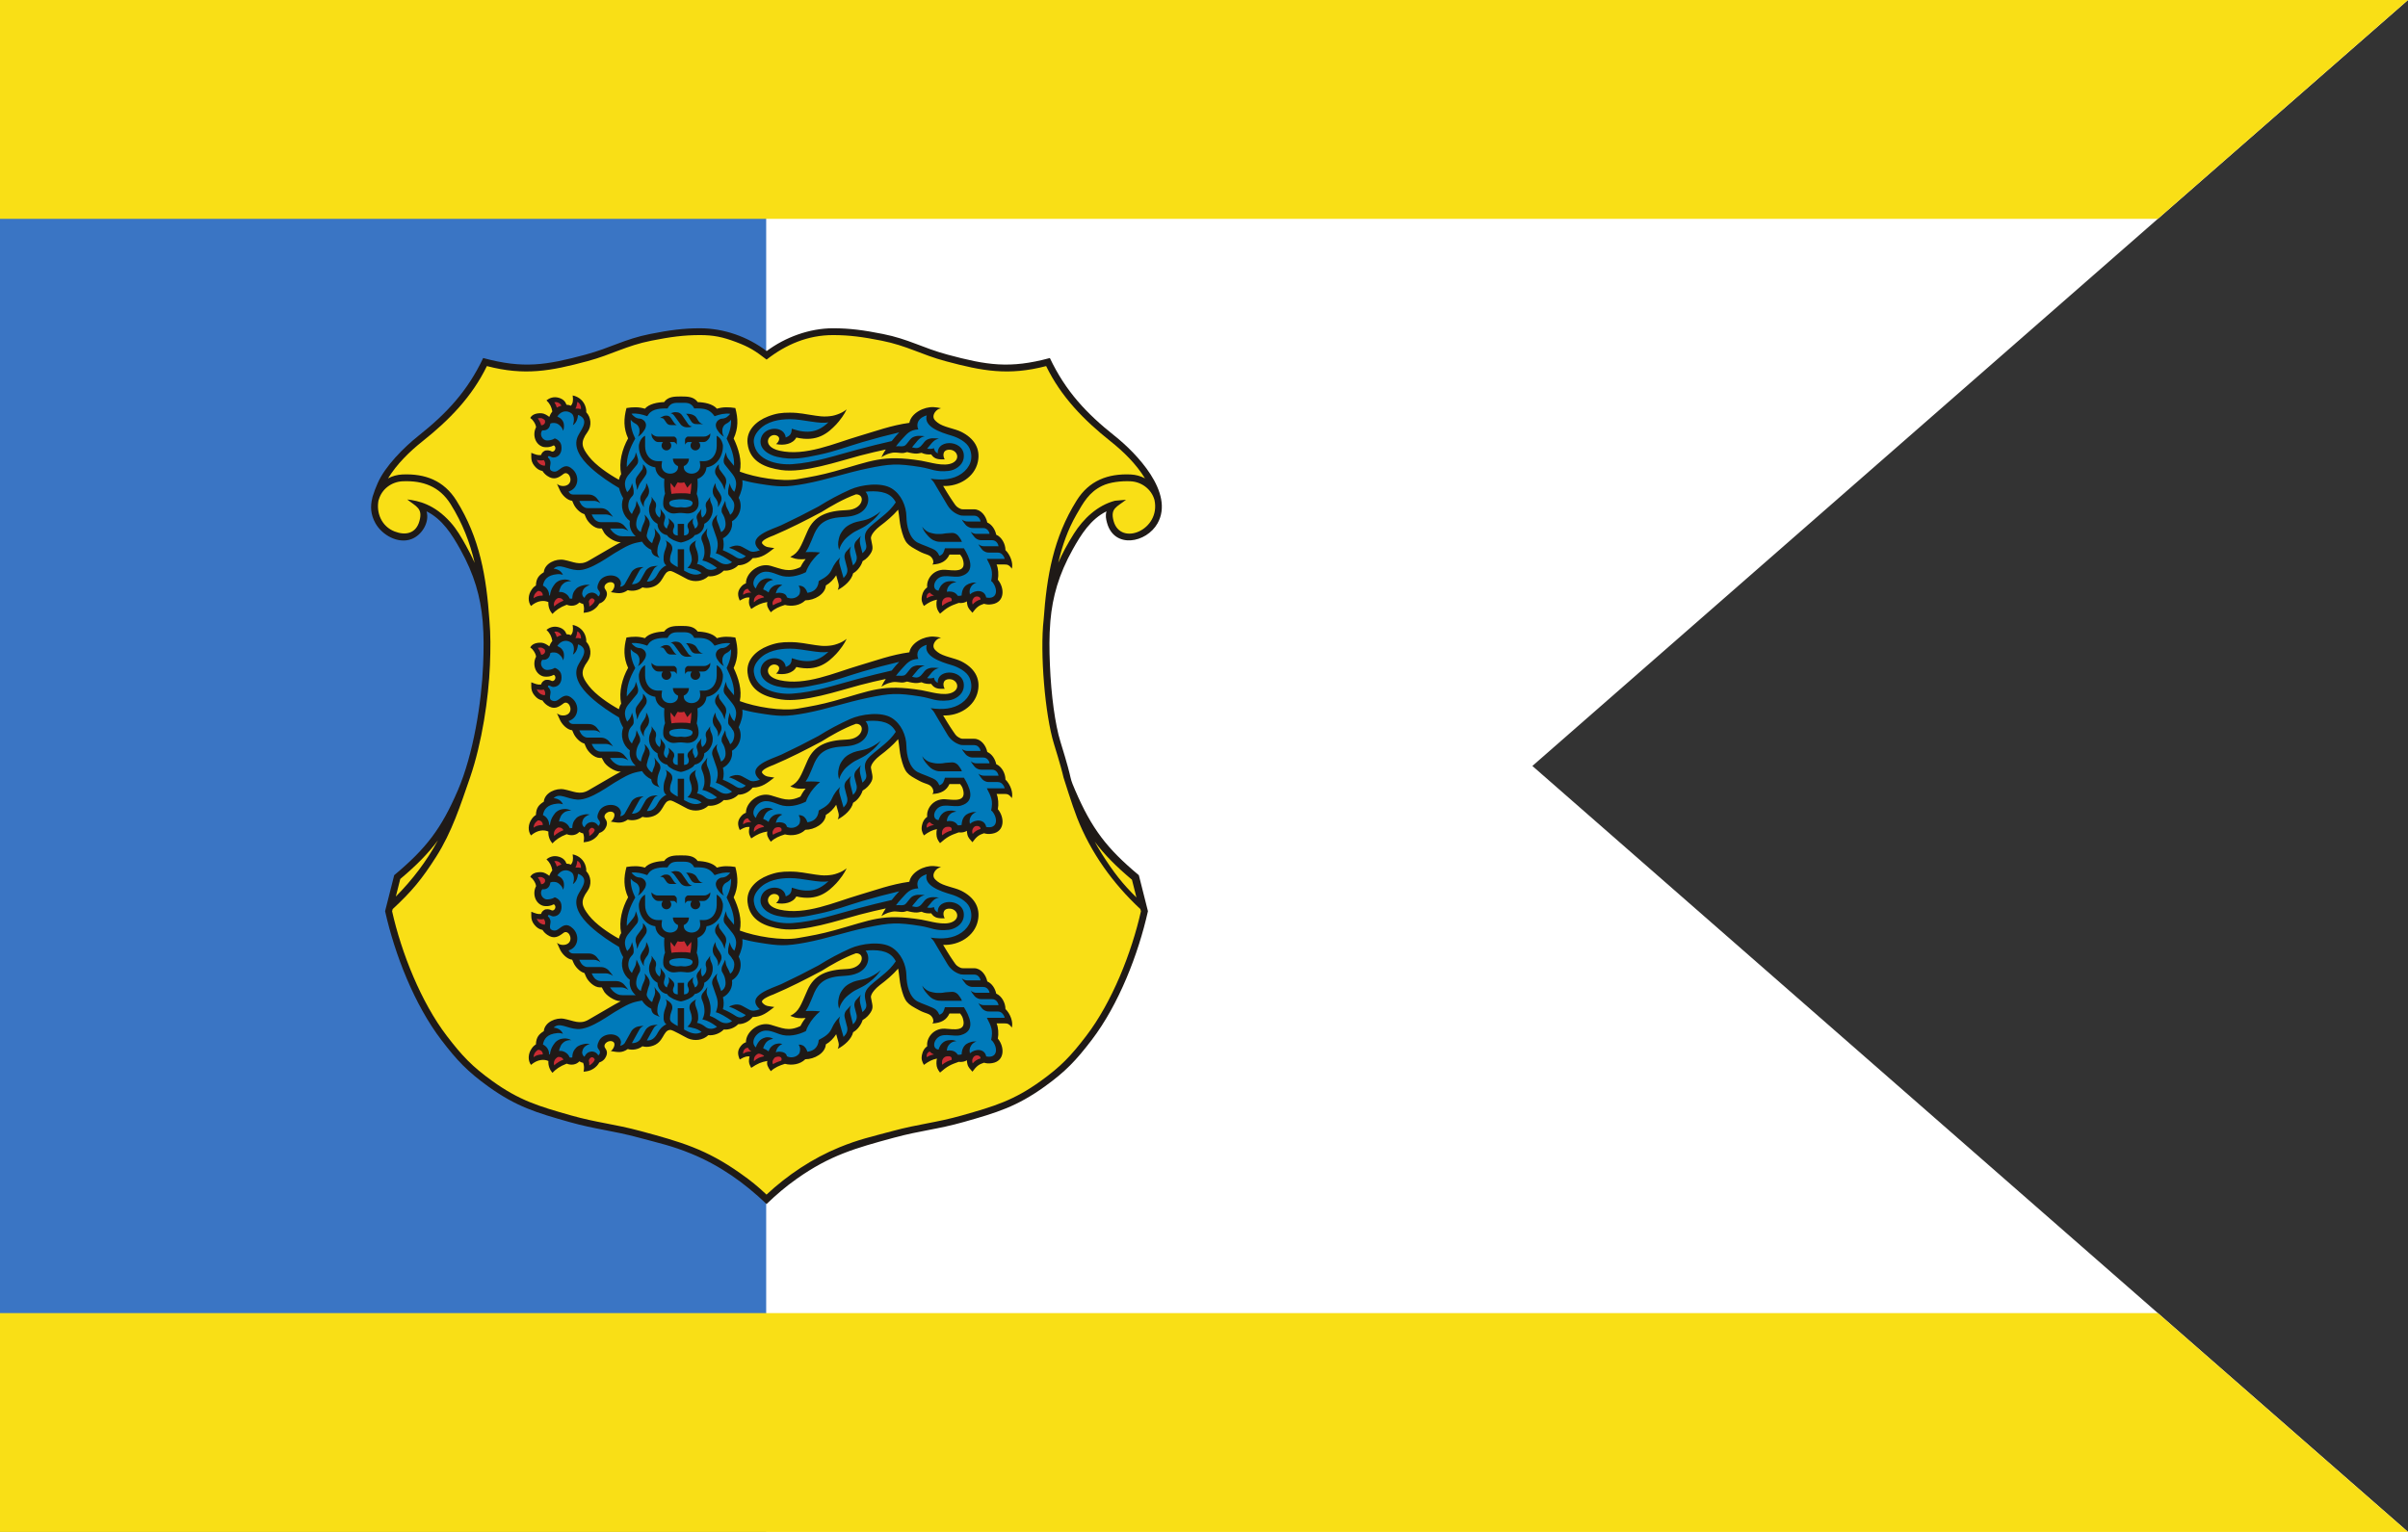
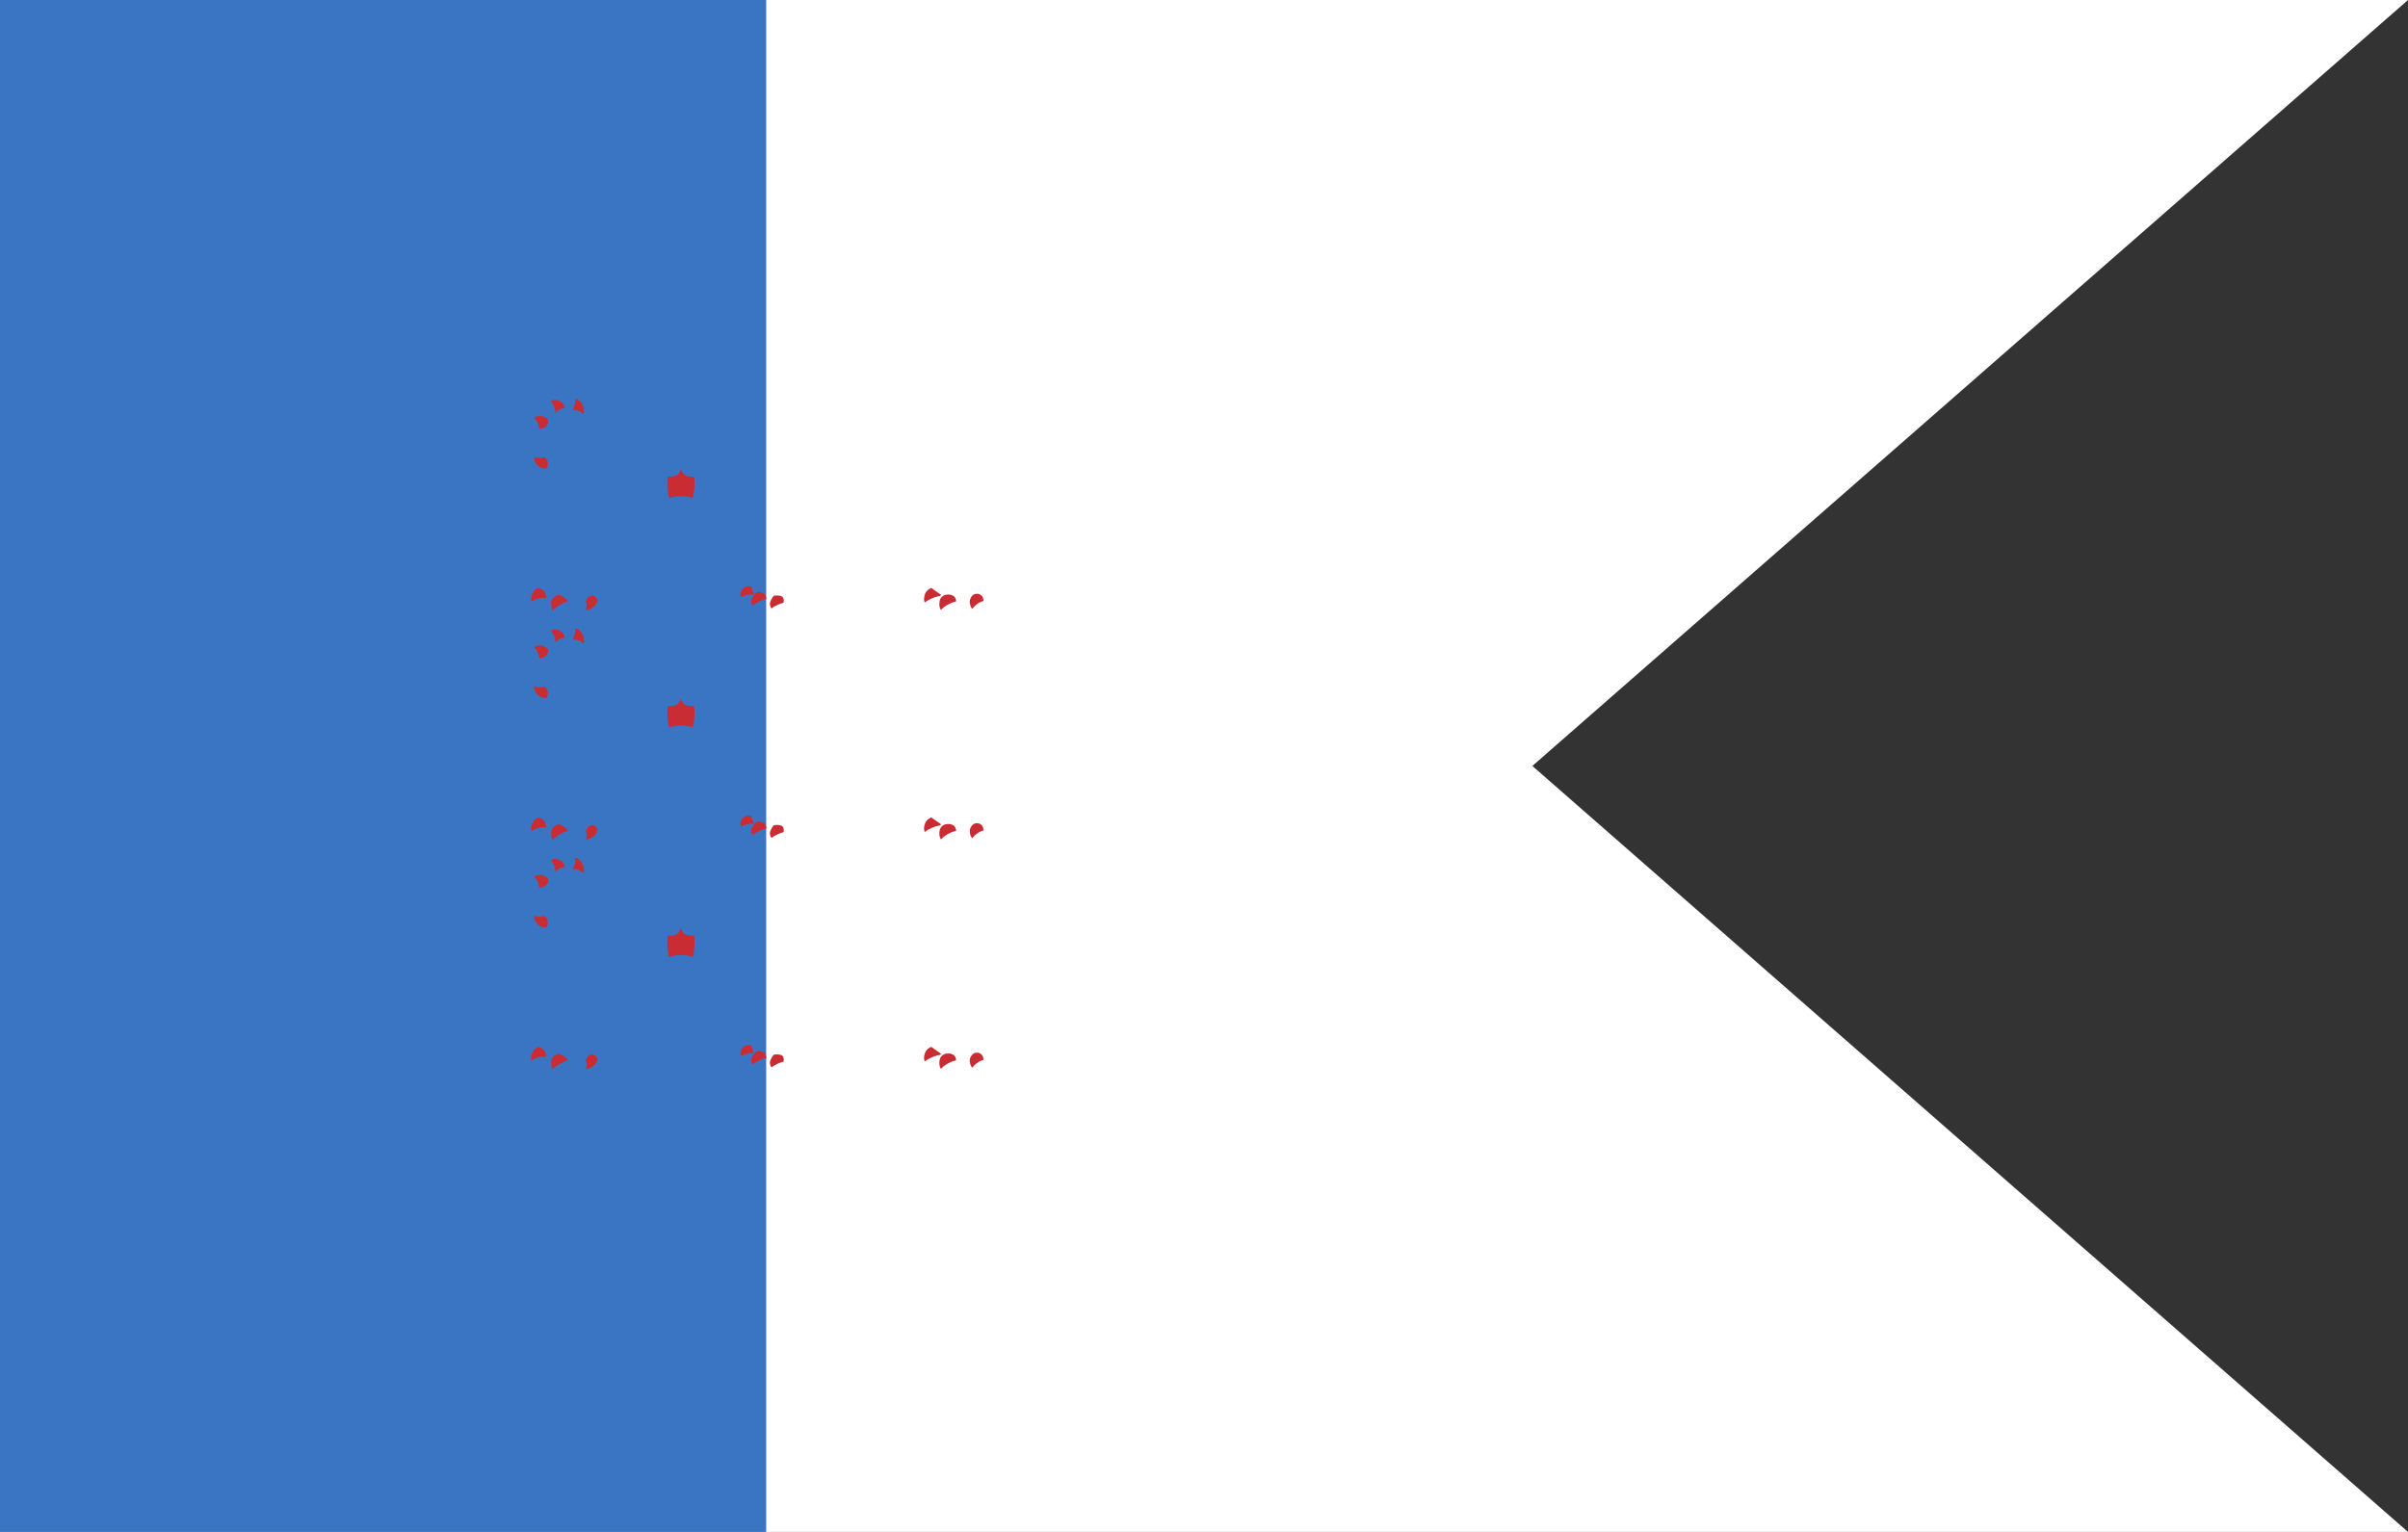
<svg xmlns="http://www.w3.org/2000/svg" xmlns:xlink="http://www.w3.org/1999/xlink" version="1.1" width="1100" height="700" id="svg4046">
  <rect width="100%" height="100%" fill="#333333" stroke="none" />
  <defs id="defs4048" />
  <path d="m 0,2.6e-4 1100,0 -400,350 400,350 -1100,0 L 0,2.6e-4 z" id="rect2824" style="fill:#ffffff" />
  <rect width="350" height="700" x="0" y="0" id="rect2820" style="fill:#3a75c4" />
-   <path d="m 0,600 0,100 1100,0 -114.281,-100 -985.719,0 z" id="use3953" style="fill:#f9df16;fill-opacity:1" />
  <use transform="matrix(1,0,0,-1,0,700)" id="use3958a" x="0" y="0" width="1600" height="2415" xlink:href="#use3953" />
  <g transform="matrix(1.097,0,0,1.097,48.461,149.998)" id="CoA">
-     <path d="M 275.014,11.27 C 270.712,7.896 267.915,6.32 262.8,4.39 257.052,2.222 253.002,1.421 247.331,1.421 c -6.875,0 -12.588,0.775 -20.469,2.344 -10.793,2.148 -16.406,5.781 -26.875,8.594 -10.528,2.829 -16.771,4.66 -27.656,4.063 -5.732,-0.314 -8.992,-0.84 -14.532,-2.344 -2.491,5.262 -4.203,8.126 -7.656,12.813 -4.181,5.676 -7.282,8.297 -12.344,13.203 -5.039,4.885 -8.77,6.707 -13.516,11.875 -4.356,4.745 -7.376,7.286 -9.922,13.203 -1.426,3.314 -2.585,5.3 -2.5,8.906 0.062,2.602 0.288,4.217 1.563,6.485 1.566,2.785 3.196,4.226 6.172,5.391 2.562,1.002 4.453,1.503 7.031,0.547 2.873,-1.066 4.431,-2.903 5.234,-5.859 0.472,-1.735 0.676,-2.944 0,-4.61 -0.458,-1.129 -0.919,-1.743 -1.875,-2.5 2.498,0.648 3.889,1.237 6.094,2.578 2.802,1.705 4.06,3.186 6.25,5.625 3.026,3.371 4.198,5.733 6.406,9.688 5.863,10.499 7.827,17.449 9.375,29.375 0.978,7.524 0.622,11.871 0.313,19.453 -0.52,12.751 -1.507,20 -4.45,32.417 -1.91,8.059 -2.902,12.71 -6.175,20.317 -6.849,15.92 -13.259,24.518 -26.563,35.625 l -3.594,14.219 c 2.603,11.66 4.773,18.173 9.688,29.063 4.377,9.7 6.972,15.297 13.438,23.75 6.418,8.39 10.665,12.894 19.24,19.063 11.469,8.25 19.591,10.676 33.183,14.531 11.016,3.125 17.897,3.514 29.141,6.563 8.614,2.336 13.672,3.359 21.875,6.719 7.875,3.226 12.112,5.713 19.063,10.625 4.849,3.427 7.458,5.579 11.746,9.688 4.288,-4.108 6.897,-6.261 11.746,-9.688 6.95,-4.912 11.187,-7.399 19.063,-10.625 8.203,-3.359 13.261,-4.383 21.875,-6.719 11.243,-3.049 18.125,-3.438 29.141,-6.563 13.591,-3.855 21.714,-6.281 33.183,-14.531 8.574,-6.169 12.822,-10.673 19.24,-19.063 6.465,-8.453 9.06,-14.05 13.438,-23.75 4.914,-10.89 7.084,-17.402 9.688,-29.063 l -3.594,-14.219 c -13.305,-11.106 -19.715,-19.704 -26.563,-35.625 -3.272,-7.606 -0.078,-0.625 -6.172,-20.313 -2.287,-7.389 -3.934,-19.669 -4.453,-32.422 -0.311,-7.582 -0.666,-11.929 0.312,-19.453 1.549,-11.926 3.513,-18.876 9.376,-29.375 2.207,-3.955 3.38,-6.317 6.406,-9.688 2.189,-2.439 3.447,-3.92 6.25,-5.625 2.204,-1.341 3.596,-1.93 6.094,-2.578 -0.956,0.757 -1.417,1.371 -1.875,2.5 -0.677,1.666 -0.473,2.875 0,4.61 0.803,2.956 2.361,4.793 5.234,5.859 2.578,0.956 4.469,0.455 7.031,-0.547 2.977,-1.165 4.605,-2.605 6.172,-5.391 1.273,-2.269 1.5,-3.884 1.563,-6.485 0.084,-3.606 -1.074,-5.592 -2.5,-8.906 -2.545,-5.917 -5.566,-8.458 -9.922,-13.203 -4.746,-5.168 -8.479,-6.99 -13.516,-11.875 -5.063,-4.906 -8.163,-7.527 -12.344,-13.203 -3.453,-4.687 -5.166,-7.551 -7.656,-12.813 -5.541,1.504 -8.801,2.029 -14.531,2.344 -10.887,0.598 -17.129,-1.233 -27.657,-4.063 C 339.576,9.545 333.963,5.913 323.17,3.764 315.289,2.196 309.576,1.42 302.701,1.42 c -5.671,0 -9.722,0.801 -15.469,2.969 -5.119,1.931 -7.916,3.507 -12.218,6.881 l 0,0 z" id="path2828" style="fill:#f9df16;fill-opacity:1" />
-     <path d="m 411.685,213.854 c 0.916,1.711 1.899,3.405 2.967,5.084 4.945,7.78 8.613,12.478 14.406,18.156 l -1.867,-7.384 c -6.522,-5.472 -11.406,-10.377 -15.506,-15.856 z M 113.485,71.463 c -1.118,5.361 1.22,11.052 6.629,13.169 4.529,1.771 8.938,0.938 10.38,-4.363 1.442,-5.305 -1.277,-5.931 -5.106,-8.96 4.732,0.534 11.308,2.023 18,9.478 2.738,3.05 4.606,6.394 6.589,9.943 1.333,2.389 2.501,4.715 3.523,7.002 -1.984,-8.439 -5.063,-16.527 -10.029,-24.469 -4.619,-7.387 -11.527,-9.901 -20.003,-9.525 -4.594,0.203 -8.712,3.255 -9.922,7.741 l -0.061,-0.016 0,0 z m 7.169,165.243 c 6.931,-6.988 12.87,-14.804 17.534,-23.407 -4.137,5.579 -9.069,10.548 -15.688,16.104 l -1.846,7.303 0,0 z M 396.5,97.677 c 1.723,-3.948 3.848,-7.872 6.489,-12.073 3.923,-6.237 9.848,-11.869 17.133,-13.761 l 4.599,-0.401 c -3.829,3.03 -6.625,3.522 -5.184,8.827 2.92,10.736 19.793,3.744 17.02,-8.809 -1.281,-4.468 -5.398,-7.52 -9.992,-7.723 -3.744,-0.166 -8.498,0.303 -11.838,1.929 -5.455,2.656 -7.792,6.985 -10.641,11.933 -3.583,6.219 -5.961,13.039 -7.586,20.078 z m 34.199,144.261 c -11.477,-10.689 -20.62,-23.436 -26.371,-38.063 -2.027,-5.159 -5.633,-16.751 -5.633,-16.751 -0.412,-1.805 -1.269,-5.236 -3.992,-14.032 -3.728,-12.046 -5.869,-38.006 -4.283,-51.735 1.285,-18.058 4.028,-34.075 13.735,-49.599 5.194,-8.307 12.974,-11.279 22.534,-10.855 2.107,0.094 4.131,0.664 5.928,1.623 -3.695,-6.018 -8.967,-11.176 -14.4,-15.49 C 407.237,38.316 397.64,28.522 391.459,15.753 375.771,19.855 364.864,17.811 349.676,13.73 339.241,10.927 333.649,7.299 322.892,5.158 315.118,3.611 309.482,2.842 302.7,2.842 c -10.417,0 -19.572,3.879 -27.654,10.21 -4.671,-3.64 -7.22,-5.248 -12.744,-7.332 -5.607,-2.116 -9.488,-2.878 -14.968,-2.878 -6.782,0 -12.417,0.77 -20.191,2.316 -10.758,2.142 -16.35,5.77 -26.784,8.572 -15.189,4.081 -26.097,6.125 -41.784,2.023 -6.181,12.771 -15.777,22.563 -26.757,31.283 -5.433,4.314 -10.706,9.473 -14.401,15.49 1.797,-0.959 3.821,-1.529 5.928,-1.623 9.56,-0.424 17.34,2.549 22.534,10.855 9.78,15.64 12.491,31.781 13.763,50.006 0.506,5.811 0.476,11.872 0.204,18.544 -0.565,13.872 -3.275,32.25 -8.302,46.888 -4.007,11.533 -7.487,22.545 -14.106,32.957 -5.938,9.339 -10.138,14.409 -18.103,21.787 l -0.23,0.909 c 3.863,17.215 11.999,37.816 22.794,51.931 6.353,8.305 10.503,12.702 18.941,18.772 11.257,8.098 19.177,10.47 32.741,14.317 11.01,3.124 17.888,3.512 29.125,6.559 16.611,4.505 27.048,7.422 41.385,17.555 4.525,3.198 7.143,5.316 10.927,8.888 8.717,-8.149 19.225,-15.144 30.271,-19.667 8.266,-3.386 13.361,-4.421 22.041,-6.775 11.237,-3.047 18.115,-3.435 29.125,-6.559 13.563,-3.848 21.484,-6.22 32.741,-14.317 8.438,-6.07 12.589,-10.468 18.941,-18.772 10.796,-14.114 18.931,-34.716 22.794,-51.931 l -0.232,-0.912 0,0 z M 275.016,9.541 c 7.793,-5.836 17.946,-9.539 27.683,-9.539 6.969,0 12.759,0.781 20.746,2.371 10.828,2.155 16.463,5.793 26.967,8.615 16.275,4.372 25.846,5.954 42.594,1.408 6.539,13.809 15.194,23.06 26.975,32.416 8.93,7.091 25.047,23.661 17.863,36.444 -4.598,8.181 -18.052,10.762 -21.044,-0.245 -0.435,-1.599 -0.722,-3.014 -0.212,-4.754 -6.611,3.273 -10.58,9.63 -14.056,15.854 -5.856,10.489 -8.407,19.728 -9.3,29.714 l -0.055,0.784 c -0.456,5.508 -0.412,11.258 -0.154,17.581 0.519,12.705 2.158,24.845 4.391,32.061 3.07,9.917 3.799,13.118 4.174,14.797 0.426,1.908 1.172,3.574 1.946,5.375 6.874,15.982 13.146,24.225 26.522,35.392 l 3.789,14.992 c -4.006,17.945 -12.195,38.973 -23.457,53.694 -6.481,8.475 -10.826,13.085 -19.537,19.353 -11.681,8.402 -20.006,10.881 -33.624,14.744 -11.022,3.127 -17.907,3.517 -29.157,6.567 -16.134,4.375 -26.578,7.301 -40.49,17.133 -4.601,3.252 -8.49,6.6 -12.554,10.494 -9.231,-8.844 -19.469,-16.097 -31.356,-20.965 -8.14,-3.334 -13.161,-4.345 -21.708,-6.662 -11.25,-3.051 -18.135,-3.44 -29.157,-6.567 -13.618,-3.863 -21.943,-6.342 -33.624,-14.744 -8.712,-6.268 -13.056,-10.878 -19.538,-19.353 -11.26,-14.72 -19.451,-35.749 -23.457,-53.694 l 3.79,-14.992 c 13.374,-11.168 19.646,-19.411 26.522,-35.393 6.455,-15.004 9.874,-36.623 10.511,-52.231 0.258,-6.328 0.3,-12.07 -0.145,-17.581 l -0.046,-0.546 -0.008,-0.109 -0.008,-0.106 c -0.894,-10.008 -3.444,-19.246 -9.302,-29.736 -3.476,-6.225 -7.444,-12.581 -14.055,-15.854 1.349,4.607 -1.985,9.962 -6.322,11.571 -5.594,2.076 -12.212,-1.73 -14.933,-6.572 -2.096,-3.729 -2.173,-7.112 -1.342,-10.507 0.051,-0.355 0.158,-0.692 0.276,-1.022 0.496,-1.681 1.186,-3.372 1.936,-5.117 3.061,-7.116 10.988,-15.03 16.991,-19.798 11.781,-9.356 20.438,-18.609 26.976,-32.416 16.748,4.546 26.318,2.964 42.593,-1.408 10.503,-2.822 16.138,-6.46 26.966,-8.615 7.987,-1.59 13.778,-2.371 20.746,-2.371 9.871,0 19.85,3.498 27.684,9.473 l 0,0.064 0,0 z" id="path2830" style="fill:#1f1a17" />
    <g id="lion">
-       <path d="m 365.436,271.261 c -0.388,-1.206 -0.812,-1.96 -1.871,-2.653 -0.722,-0.472 -1.232,-0.707 -2.095,-0.707 h -4.698 c -1.192,0 -1.841,-0.463 -2.856,-1.087 -1.956,-1.201 -2.27,-2.788 -3.578,-4.674 -1.758,-2.535 -2.665,-4.035 -4.092,-6.771 2.369,0.301 3.795,0.218 6.113,-0.354 1.752,-0.433 2.791,-0.722 4.295,-1.719 2.551,-1.688 3.88,-3.355 4.648,-6.315 0.631,-2.427 0.658,-4.124 -0.354,-6.418 -1.199,-2.721 -3.1,-3.626 -5.709,-5.053 -1.958,-1.07 -3.346,-1.017 -5.407,-1.869 -1.897,-0.785 -3.238,-0.884 -4.749,-2.274 -0.912,-0.838 -1.691,-1.31 -1.921,-2.526 -0.272,-1.445 0.195,-2.636 1.378,-3.51 -2.158,-0.136 -3.547,0.223 -5.369,1.388 -0.988,0.631 -1.6,1.029 -2.224,2.021 -0.634,1.008 -0.849,1.739 -0.858,2.931 -3.748,0.676 -5.852,1.121 -9.551,2.021 -5.061,1.23 -7.838,2.22 -12.834,3.688 -6.658,1.956 -10.238,3.726 -17.029,5.153 -3.943,0.83 -6.176,1.655 -10.207,1.617 -2.479,-0.023 -3.891,-0.151 -6.315,-0.707 -1.856,-0.426 -2.83,-0.708 -4.296,-1.971 -1.36,-1.174 -2.169,-2.57 -1.667,-4.295 0.397,-1.365 1.247,-2.077 2.577,-2.577 1.181,-0.444 2.113,-0.527 3.234,0.051 0.805,0.415 1.363,0.797 1.617,1.667 0.234,0.806 0.129,1.437 -0.354,2.122 1.021,-0.068 1.635,-0.205 2.526,-0.707 2.426,-1.364 2.375,-1.971 2.931,-3.133 3.95,1.408 7.628,1.069 10.753,-0.151 3.234,-1.264 5.256,-4.245 7.529,-6.266 -4.144,1.516 -8.085,1.01 -13.238,0.252 -2.725,-0.4 -4.262,-0.837 -7.014,-0.808 -3.377,0.035 -5.447,0.063 -8.54,1.414 -2.339,1.022 -3.82,1.689 -5.407,3.688 -1.625,2.047 -2.651,3.815 -2.375,6.266 0.758,6.721 6.517,8.981 12.885,9.904 3.486,0.505 5.474,0.077 8.943,-0.304 4.423,-0.484 6.843,-1.276 11.167,-2.324 4.754,-1.151 7.349,-2.132 12.076,-3.385 5.809,-1.54 9.1,-2.352 14.957,-3.689 l -0.229,0.021 c -0.812,1.05 -1.581,2.036 -2.61,3.365 1.668,-0.96 2.859,-0.961 4.76,-1.162 1.666,-0.177 2.624,-0.063 4.295,0.051 2.025,0.138 3.131,0.558 5.154,0.707 1.612,0.12 2.527,0.142 4.144,0.102 0.317,0.701 0.631,1.077 1.263,1.516 0.729,0.504 1.288,0.673 2.174,0.657 -0.218,-1.117 -0.01,-1.947 0.707,-2.83 0.785,-0.966 1.689,-1.163 2.931,-1.264 1.685,-0.136 3.061,0.19 4.042,1.566 0.757,1.061 0.869,2.009 0.606,3.285 -0.313,1.525 -1.19,2.253 -2.476,3.133 -1.723,1.178 -3.17,0.915 -5.256,1.011 -3.451,0.157 -5.278,-1.174 -8.69,-1.719 -3.606,-0.574 -5.646,-1.053 -9.298,-1.111 -5.166,-0.083 -8.075,0.68 -13.137,1.718 -4.711,0.967 -7.226,2.095 -11.885,3.285 -4.688,1.196 -7.315,1.973 -12.076,2.829 -4.09,0.735 -6.406,1.41 -10.561,1.415 -3.631,0.004 -5.682,-0.386 -9.247,-1.062 -4.281,-0.811 -6.711,-1.067 -10.753,-3.031 0.418,-1.396 0.554,-2.232 0.596,-3.688 0.069,-2.365 -0.448,-3.692 -1.111,-5.963 -0.582,-1.989 -1.012,-3.094 -1.93,-4.952 1.159,-2.354 1.553,-3.896 1.667,-6.518 0.085,-1.962 -0.042,-3.108 -0.556,-5.003 -1.228,-0.197 -1.943,-0.231 -3.184,-0.151 -1.552,0.1 -2.441,0.283 -3.906,0.809 -0.456,-0.65 -0.752,-1.02 -1.415,-1.466 -1.314,-0.884 -2.502,-1.038 -4.194,-1.313 -1.028,-0.168 -1.622,-0.213 -2.663,-0.202 -0.312,-0.607 -0.582,-0.929 -1.127,-1.339 -0.802,-0.604 -1.463,-0.605 -2.451,-0.783 -1.028,-0.186 -1.632,-0.112 -2.676,-0.112 -1.046,0 -1.65,-0.073 -2.68,0.112 -0.987,0.178 -1.649,0.18 -2.451,0.783 -0.545,0.41 -0.815,0.731 -1.127,1.339 -1.042,-0.011 -1.635,0.034 -2.663,0.202 -1.692,0.275 -2.88,0.43 -4.194,1.313 -0.663,0.446 -0.959,0.815 -1.415,1.466 -1.464,-0.525 -2.354,-0.709 -3.906,-0.809 -1.24,-0.08 -1.956,-0.046 -3.183,0.151 -0.514,1.895 -0.642,3.041 -0.556,5.003 0.114,2.621 0.509,4.163 1.667,6.518 -1.096,1.904 -1.606,3.061 -2.273,5.154 -0.648,2.032 -1.011,3.225 -1.112,5.356 -0.086,1.817 0.006,2.873 0.404,4.648 -0.713,0.979 -1.004,1.679 -1.162,2.88 -0.061,0.463 -0.092,0.834 -0.051,1.213 -3.367,-1.654 -5.197,-2.784 -8.186,-5.053 -2.689,-2.041 -4.337,-3.151 -6.417,-5.812 -1.044,-1.334 -1.801,-2.043 -2.375,-3.638 -0.42,-1.168 -0.631,-1.895 -0.556,-3.133 0.093,-1.531 0.698,-2.307 1.364,-3.688 0.545,-1.13 1.277,-1.572 1.617,-2.779 0.326,-1.158 0.458,-1.934 0.101,-3.082 -0.355,-1.145 -0.818,-1.818 -1.819,-2.477 -1.137,-0.747 -2.112,-0.919 -3.436,-0.606 -1.158,-1.32 -2.459,-1.821 -4.204,-1.616 -1.464,0.171 -2.249,0.82 -3.285,1.869 -1.084,1.098 -1.364,2.021 -1.869,3.486 l -1.163,0.152 c 0.226,1.377 -0.504,2.614 -1.819,3.082 -0.854,0.304 -1.526,0.245 -2.314,-0.202 -0.705,1.196 -0.821,2.213 -0.404,3.537 0.448,1.423 1.199,2.351 2.627,2.779 1.202,0.359 1.93,-0.438 3.184,-0.455 0.69,-0.01 1.175,-0.253 1.769,0.101 0.782,0.468 0.826,1.263 0.859,2.173 0.035,0.979 -0.048,1.771 -0.818,2.375 -0.647,0.509 -1.264,0.247 -2.072,0.404 -0.547,-0.739 -1.56,-0.916 -2.324,-0.404 -0.506,0.339 -0.738,0.756 -0.758,1.364 1.169,0.496 1.803,1.364 1.92,2.628 0.102,1.093 -0.09,1.656 -1.011,2.627 0.376,0.607 0.678,1.071 1.324,1.517 0.874,0.602 1.577,0.856 2.627,0.707 0.961,-0.137 1.329,-0.733 2.173,-1.213 0.652,-0.37 0.924,-0.86 1.667,-0.96 0.998,-0.133 1.627,0.338 2.375,1.011 0.971,0.874 1.329,1.775 1.314,3.082 -0.013,1.142 -0.289,1.888 -1.062,2.729 -0.991,1.079 -2.087,1.471 -3.537,1.264 0.438,1.009 0.836,1.553 1.667,2.273 0.873,0.757 1.473,1.364 2.627,1.364 h 0.849 c 0.163,2.024 0.9,3.346 2.537,4.548 0.875,0.643 1.47,0.996 2.425,1.111 0.251,1.138 0.537,1.78 1.213,2.729 1.369,1.921 2.857,3.317 5.205,3.083 l 0.505,-0.051 c 0.661,1.697 1.329,2.625 2.729,3.79 1.627,1.354 2.885,2.102 5.002,2.108 l 4.396,0.014 -6.67,3.638 -11.117,6.569 c -1.802,1.064 -3.116,1.454 -5.205,1.313 -1.542,-0.104 -2.278,-0.838 -3.79,-1.162 -1.63,-0.35 -2.605,-0.812 -4.245,-0.505 -1.542,0.287 -2.709,0.519 -3.587,1.818 -0.551,0.816 -0.733,1.44 -0.708,2.426 -1.163,0.608 -1.775,1.146 -2.526,2.223 -0.86,1.232 -1.175,2.14 -1.263,3.639 l -0.01,0.252 c 0.617,0.019 0.99,0.131 1.516,0.455 1.321,0.815 1.814,2.359 1.213,3.79 0.549,0.005 0.881,0.091 1.364,0.354 0.466,0.253 0.71,0.473 1.011,0.909 0.518,-1.189 1.237,-1.835 2.476,-2.223 0.998,-0.313 1.744,-0.367 2.678,0.101 0.98,0.491 1.49,1.151 1.718,2.224 h 0.118 c 0.598,0.282 1.004,0.355 1.661,0.303 1.22,-0.098 2.048,-0.639 2.627,-1.718 l 3.133,1.516 c 0.128,-0.984 0.549,-1.619 1.405,-2.122 0.673,-0.396 1.214,-0.549 1.971,-0.354 0.986,0.254 1.596,0.916 1.769,1.92 0.814,-0.274 1.162,-0.608 1.627,-1.263 0.469,-0.661 0.708,-1.162 0.657,-1.971 -0.054,-0.862 -0.909,-1.113 -1.011,-1.971 -0.087,-0.737 0.023,-1.205 0.354,-1.87 0.777,-1.563 2.359,-2.031 4.093,-1.818 0.817,0.101 1.39,0.174 1.971,0.758 1.028,1.034 0.982,2.762 -0.101,3.739 0.877,0.139 1.413,0.114 2.274,-0.102 0.966,-0.242 1.511,-0.521 2.274,-1.162 0.985,0.374 1.629,0.459 2.678,0.354 1.439,-0.145 2.319,-0.538 3.386,-1.516 1.302,0.461 2.19,0.512 3.537,0.202 1.367,-0.314 2.136,-0.781 3.133,-1.769 0.917,-0.908 0.904,-1.827 1.718,-2.83 0.615,-0.757 0.909,-1.307 1.769,-1.768 0.632,-0.34 1.051,-0.495 1.769,-0.506 0.891,-0.013 1.344,0.381 2.173,0.708 1.558,0.614 2.262,1.332 3.79,2.021 1.421,0.642 2.188,1.259 3.739,1.415 1.122,0.113 1.809,0.099 2.88,-0.253 1.205,-0.395 1.876,-0.829 2.729,-1.769 1.327,0.221 2.168,0.146 3.436,-0.303 1.334,-0.474 2.073,-0.986 2.981,-2.072 1.107,0.2 1.8,0.164 2.88,-0.151 1.38,-0.402 2.163,-0.915 3.082,-2.021 1.195,0.095 1.933,-0.027 3.032,-0.506 1.333,-0.579 2.053,-1.196 2.83,-2.426 1.393,0.048 2.214,-0.068 3.537,-0.505 1.255,-0.413 1.947,-0.778 2.997,-1.58 -1.045,-0.181 -1.67,-0.521 -2.39,-1.3 -0.528,-0.572 -0.926,-0.967 -0.97,-1.743 -0.069,-1.225 1.033,-1.808 2.031,-2.4 2.466,-1.466 4.896,-2.215 7.999,-3.688 6.139,-2.916 9.564,-4.641 15.563,-7.832 2.54,-1.494 3.95,-2.388 6.595,-3.688 2.777,-1.367 4.897,-2.661 7.172,-3.603 0.438,-0.073 1.125,-0.188 1.125,-0.188 1.758,-0.165 3.234,0.8 3.789,2.476 0.457,1.38 -0.054,2.396 -0.809,3.639 -0.948,1.561 -2.164,1.953 -3.84,2.678 -2.457,1.062 -4.201,0.213 -6.822,0.758 -1.924,0.4 -3.084,0.503 -4.85,1.364 -2.07,1.009 -3.175,1.87 -4.649,3.639 -1.507,1.807 -1.741,3.244 -2.779,5.355 -0.817,1.662 -0.973,2.77 -2.021,4.295 -0.807,1.174 -1.355,1.791 -2.426,2.729 h 5.861 c -0.762,1.155 -1.184,1.811 -1.92,2.981 -0.701,1.116 -1.091,1.75 -1.77,2.881 -1.213,0.61 -1.956,0.873 -3.283,1.162 -1.334,0.289 -2.125,0.392 -3.487,0.303 -1.837,-0.12 -2.755,-0.844 -4.548,-1.263 -1.719,-0.403 -2.694,-1.084 -4.446,-0.859 -1.68,0.215 -2.677,0.693 -3.941,1.819 -1.082,0.963 -1.793,1.66 -2.072,3.082 -0.246,1.253 -0.146,2.136 0.505,3.233 0.483,0.815 0.926,1.232 1.769,1.668 0.826,-0.188 1.347,-0.188 2.172,0 0.808,0.184 1.225,0.459 1.92,0.909 0.901,0.584 1.37,1.017 2.021,1.869 0.911,-0.858 1.683,-1.204 2.931,-1.313 1.039,-0.091 1.736,-0.038 2.627,0.506 0.813,0.495 1.221,0.983 1.567,1.869 0.993,0.346 1.633,0.418 2.678,0.303 1.103,-0.121 1.741,-0.366 2.679,-0.96 0.613,-0.389 0.936,-0.665 1.414,-1.212 1.35,0.12 2.18,-0.002 3.436,-0.506 2.384,-0.956 3.705,-2.429 4.396,-4.901 1.258,-0.667 1.928,-1.164 2.931,-2.173 1.676,-1.684 2.431,-2.97 3.083,-5.255 l 2.021,7.226 c 1.028,-0.539 1.57,-0.997 2.274,-1.92 0.863,-1.132 1.201,-1.971 1.363,-3.385 1.023,-0.475 1.572,-0.88 2.324,-1.719 0.896,-0.997 1.289,-1.732 1.617,-3.031 1.079,-0.62 1.645,-1.104 2.426,-2.072 0.785,-0.975 1.316,-1.593 1.516,-2.829 0.148,-0.918 -0.127,-1.448 -0.201,-2.375 -0.085,-1.044 -0.43,-1.655 -0.203,-2.678 0.274,-1.238 0.977,-1.739 1.77,-2.729 1.476,-1.844 2.833,-2.371 4.598,-3.94 1.459,-1.299 2.342,-1.972 3.688,-3.386 1.257,-1.319 1.927,-2.128 3.003,-3.576 0.328,0.734 0.592,1.766 0.879,2.919 0.609,2.453 0.504,3.79 0.908,6.417 0.438,2.838 0.695,4.759 2.638,6.872 1.413,1.538 2.702,1.851 4.548,2.83 1.715,0.91 3.15,0.69 4.537,2.048 0.969,0.948 1.413,1.665 1.83,2.954 1.199,-0.122 1.925,-0.432 2.843,-1.212 0.866,-0.738 1.271,-1.351 1.603,-2.439 h 6.257 c 0.773,1.003 1.118,1.679 1.476,2.894 0.428,1.459 0.876,2.509 0.242,3.891 -0.576,1.257 -1.43,1.775 -2.719,2.274 -1.342,0.519 -2.25,0.072 -3.688,0.101 -1.754,0.035 -2.851,-0.552 -4.497,0.051 -1.467,0.536 -2.378,1.089 -3.184,2.426 -0.679,1.126 -1.055,2.003 -0.758,3.284 0.46,1.988 2.318,3.245 4.336,2.931 l 0.556,0.556 c 0.981,-0.759 1.95,-0.932 3.133,-0.556 0.985,0.313 1.554,0.795 2.021,1.718 1.516,0.505 2.764,0.792 4.447,0.354 0.662,-0.172 1.03,-0.321 1.627,-0.656 0.691,-1.088 1.592,-1.594 2.88,-1.617 0.892,-0.017 1.444,0.194 2.173,0.707 0.845,0.595 1.249,1.175 1.516,2.173 1.002,0.294 1.676,0.294 2.678,0 1.359,-0.398 2.227,-0.993 2.83,-2.273 0.588,-1.248 0.354,-2.204 0,-3.537 -0.342,-1.288 -0.749,-2.016 -1.668,-2.981 0.279,-1.353 0.314,-2.166 0.152,-3.537 -0.182,-1.535 -0.452,-2.416 -1.162,-3.789 h 6.721 c -0.098,-0.913 -0.206,-1.449 -0.607,-2.274 -0.556,-1.145 -1.096,-2.259 -2.052,-2.737 0.212,-1.167 0.077,-2.002 -0.524,-3.073 -0.553,-0.985 -1.096,-1.501 -2.123,-1.971 -0.383,-0.176 -0.672,-0.297 -1.01,-0.358 -0.014,-1.073 -0.158,-1.709 -0.707,-2.674 -0.748,-1.311 -1.52,-1.995 -2.932,-2.526 -0.005,-0.652 -0.065,-1.028 -0.264,-1.645 l 0,0 z" id="path2837" style="fill:#007aba" />
      <path d="m 239.379,261.193 c -0.887,0 -1.409,-0.104 -2.288,0.038 -1.029,0.167 -1.816,0.194 -2.553,0.776 -0.492,-1.725 -0.647,-2.72 -0.772,-4.565 -0.121,-1.79 -0.081,-2.819 0.158,-4.599 l 0.045,0.112 c 0.369,0.048 0.749,0.061 1.151,0.04 1.736,-0.091 3.157,-0.598 3.891,-2.173 0.272,-0.586 0.357,-0.972 0.355,-1.618 -0.002,0.646 0.081,1.032 0.352,1.618 0.731,1.576 2.155,2.082 3.891,2.173 0.403,0.021 0.783,0.008 1.151,-0.04 l 0.045,-0.112 c 0.239,1.779 0.279,2.809 0.158,4.599 -0.125,1.846 -0.28,2.841 -0.772,4.565 -0.736,-0.582 -1.523,-0.609 -2.553,-0.776 -0.878,-0.142 -1.371,-0.038 -2.259,-0.038 z M 183.96,247.967 c 0.083,-0.693 0.004,-1.13 -0.278,-1.769 -0.28,-0.635 -0.554,-0.977 -1.111,-1.39 -0.832,0.276 -1.347,0.353 -2.224,0.328 -0.854,-0.023 -1.35,-0.123 -2.147,-0.43 -0.005,1.275 0.284,2.093 1.086,3.083 1.081,1.332 2.303,1.878 4.017,1.794 0.414,-0.54 0.576,-0.94 0.657,-1.616 l 0,0 z m -3.74,-15.134 c -0.006,-1.202 -0.208,-1.937 -0.82,-2.972 -0.359,-0.607 -0.623,-0.929 -1.15,-1.399 0.823,-0.568 1.451,-0.763 2.451,-0.758 1.418,0.008 2.385,0.469 3.284,1.566 0.21,0.732 0.162,1.263 -0.177,1.945 -0.316,0.637 -0.689,0.925 -1.314,1.264 -0.789,0.428 -1.392,0.522 -2.274,0.354 l 0,0 z m 9.45,-8.16 c -0.558,0.18 -0.862,0.341 -1.339,0.682 -0.521,0.373 -0.789,0.642 -1.163,1.162 -0.064,-1.025 -0.191,-1.615 -0.556,-2.576 -0.386,-1.021 -0.706,-1.577 -1.392,-2.426 1.024,-0.544 1.845,-0.628 2.958,-0.303 1.603,0.467 2.569,1.581 2.805,3.233 -0.519,0.016 -0.818,0.068 -1.313,0.228 z m 8.01,1.414 c -0.68,-0.431 -1.126,-0.626 -1.92,-0.758 -0.622,-0.104 -0.995,-0.104 -1.617,0 0.549,-0.849 0.788,-1.396 1.036,-2.375 0.238,-0.94 0.291,-1.509 0.228,-2.477 1.833,0.716 2.854,1.845 3.385,3.739 0.301,1.072 0.313,1.772 0.051,2.854 -0.397,-0.441 -0.661,-0.665 -1.163,-0.983 l 0,0 z m -14.503,77.41 c 0.101,-0.912 -0.031,-1.513 -0.505,-2.299 -0.382,-0.633 -0.729,-0.938 -1.365,-1.314 -0.531,-0.314 -0.88,-0.438 -1.491,-0.53 -1.168,0.608 -1.778,1.252 -2.324,2.451 -0.542,1.189 -0.627,2.063 -0.328,3.335 1.139,-0.905 1.958,-1.284 3.385,-1.566 1.006,-0.2 1.613,-0.217 2.628,-0.077 z m 8.236,0.33 c -0.456,-0.441 -0.759,-0.651 -1.313,-0.961 -0.654,-0.364 -1.063,-0.52 -1.794,-0.682 -0.567,0.134 -0.885,0.275 -1.364,0.606 -0.661,0.457 -1.014,0.831 -1.339,1.566 -0.342,0.771 -0.299,1.307 -0.243,2.147 0.059,0.884 0.192,1.397 0.571,2.198 1.067,-1.041 1.75,-1.564 3.032,-2.324 1.221,-0.725 1.968,-1.06 3.32,-1.491 -0.29,-0.448 -0.485,-0.688 -0.87,-1.059 l 0,0 z m 12.506,-0.632 c -0.495,-0.446 -0.9,-0.677 -1.566,-0.683 -0.771,-0.006 -1.233,0.329 -1.769,0.885 -0.468,0.485 -0.783,1.541 -0.783,1.541 0.23,0.624 0.25,1.04 0.263,1.718 0.013,0.735 -0.041,1.161 -0.237,1.87 1.359,-0.106 2.197,-0.462 3.218,-1.364 0.922,-0.815 1.36,-1.487 1.667,-2.679 0,0 -0.355,-0.894 -0.793,-1.288 l 0,0 z m 65.132,-3.209 c -0.215,-0.556 -0.581,-1.414 -0.581,-1.414 -1.443,-0.076 -2.543,0.095 -3.461,1.188 -0.883,1.05 -1.086,2.166 -0.631,3.461 0.862,-0.505 1.404,-0.724 2.375,-0.96 1.151,-0.281 1.853,-0.327 3.032,-0.202 -0.001,-0.001 -0.425,-1.274 -0.734,-2.073 l 0,0 z m 5.306,2.097 c -0.438,-0.519 -0.871,-0.645 -1.516,-0.858 -0.559,-0.186 -0.903,-0.238 -1.491,-0.228 -0.631,0.35 -0.965,0.619 -1.44,1.162 -0.67,0.767 -1.064,1.313 -1.188,2.324 -0.107,0.875 -0.004,1.442 0.404,2.224 1.094,-0.839 1.776,-1.248 3.032,-1.819 1.043,-0.475 0.924,-0.544 2.779,-0.96 10e-4,0 -0.094,-1.268 -0.58,-1.845 z m 7.68,1.542 c -0.524,-1.102 -1.685,-1.154 -2.904,-1.162 -0.418,-0.003 -0.506,0.05 -1.063,0.126 -0.443,0.464 -0.662,0.77 -0.959,1.339 -0.462,0.886 -0.803,1.487 -0.657,2.476 0.09,0.612 0.237,0.97 0.606,1.466 0.967,-0.705 1.562,-1.05 2.652,-1.541 0.896,-0.402 1.25,-0.566 2.375,-0.834 0,-10e-4 0.264,-1.212 -0.05,-1.87 l 0,0 z m 61.595,-4.297 c -1.646,0.69 -2.548,1.788 -2.905,3.537 -0.197,0.968 -0.16,1.59 0.151,2.526 0.995,-0.727 1.606,-1.083 2.729,-1.591 1.371,-0.621 2.206,-0.878 3.689,-1.138 l 0.404,-0.479 -4.068,-2.855 0,0 z m 16.321,4.347 c -0.42,0.893 -0.382,1.563 -0.165,2.526 0.177,0.78 0.392,1.225 0.897,1.844 0.682,-0.935 1.172,-1.413 2.123,-2.071 0.932,-0.645 1.413,-0.897 2.627,-1.238 -0.266,-0.998 -0.195,-1.56 -0.858,-2.198 -0.646,-0.622 -1.269,-0.85 -2.163,-0.783 -1.214,0.09 -1.942,0.818 -2.461,1.92 l 0,0 z m -12.961,2.526 c -0.025,-1.392 0.182,-2.461 1.264,-3.335 0.737,-0.596 1.354,-0.741 2.299,-0.783 0.709,-0.031 1.143,0.023 1.795,0.303 1.061,0.455 1.658,1.52 1.591,2.552 -1.275,0.322 -1.997,0.567 -3.157,1.188 -1.359,0.727 -2.084,1.271 -3.158,2.375 -0.463,-0.808 -0.619,-1.37 -0.634,-2.3 z" id="path2839" style="fill:#ca2c33" />
-       <path d="m 235.118,226.579 0.695,-0.253 c 0.561,-0.204 0.919,-0.247 1.516,-0.215 0.708,0.04 1.157,0.119 1.743,0.519 0.395,0.269 0.58,0.486 0.85,0.88 l 2.323,3.383 c 0.211,0.308 0.321,0.505 0.62,0.729 0.401,0.3 0.71,0.409 1.21,0.428 -0.7,0.291 -1.15,0.377 -1.908,0.366 -0.853,-0.012 -1.402,-0.072 -2.122,-0.53 -0.415,-0.264 -0.632,-0.463 -0.922,-0.859 l -2.543,-3.469 c -0.152,-0.208 -0.247,-0.322 -0.445,-0.486 -0.341,-0.282 -0.587,-0.401 -1.017,-0.493 l 0,0 z m -4.472,1.933 0.645,-0.366 c 0.628,-0.357 1.034,-0.561 1.756,-0.594 0.42,-0.019 0.677,-0.021 1.072,0.126 0.565,0.211 0.847,0.497 1.183,0.998 l 0.903,1.352 c 0.183,0.274 0.263,0.448 0.48,0.695 0.311,0.353 0.526,0.527 0.935,0.758 h -2.21 c -0.572,0 -0.941,-0.029 -1.428,-0.328 -0.416,-0.256 -0.57,-0.521 -0.846,-0.923 l -0.777,-1.13 c -0.28,-0.408 -0.635,-0.514 -1.125,-0.588 -0.227,-0.034 -0.361,-0.034 -0.588,0 l 0,0 z m 10.827,-1.729 h 0.568 c 0.475,0 0.748,0.018 1.213,0.113 0.643,0.132 1.026,0.227 1.579,0.581 0.426,0.273 0.692,0.442 0.96,0.872 l 0.758,1.213 c 0.212,0.339 0.334,0.54 0.632,0.808 0.465,0.419 0.824,0.596 1.44,0.708 h -2.602 c -0.61,0 -1.002,-0.021 -1.529,-0.329 -0.478,-0.279 -0.682,-0.563 -0.973,-1.035 l -0.631,-1.023 c -0.41,-0.664 -0.557,-1.119 -1.125,-1.655 -0.108,-0.103 -0.173,-0.159 -0.29,-0.253 l 0,0 z m 63.783,56.73 c -0.499,-1.703 -0.536,-2.814 -0.151,-4.547 0.298,-1.345 0.601,-2.059 1.414,-3.234 0.91,-1.313 1.751,-2.057 3.234,-2.843 2.072,-1.099 3.386,-1.199 5.609,-1.705 1.716,-0.39 2.654,-0.813 4.193,-1.667 1.263,-0.7 1.942,-1.176 3.032,-2.122 -1.425,2.032 -2.413,3.091 -4.346,4.648 -1.579,1.273 -2.425,1.819 -4.396,2.779 -1.784,0.869 -2.531,1.229 -3.94,2.324 -1.387,1.076 -2.213,1.721 -3.184,3.184 -0.755,1.139 -1.091,1.868 -1.465,3.183 l 0,0 z m 34.562,-9.701 c 0.529,1.397 0.986,2.16 1.971,3.284 1.18,1.347 1.979,2.199 3.689,2.729 0.891,0.276 1.44,0.304 2.374,0.304 h 8.54 c -0.275,-0.688 -0.48,-1.064 -0.91,-1.668 -0.484,-0.682 -0.756,-1.122 -1.465,-1.566 -1.242,-0.777 -2.275,-0.396 -3.739,-0.354 -1.031,0.029 -1.597,0.268 -2.628,0.304 -1.243,0.042 -1.967,0.062 -3.184,-0.202 -1.193,-0.261 -1.922,-0.421 -2.93,-1.112 -0.782,-0.538 -1.182,-0.938 -1.718,-1.719 z M 222.286,255.849 c -0.311,0.523 -0.422,0.854 -0.657,1.415 -0.204,0.485 -0.31,0.765 -0.48,1.263 -0.084,-0.673 -0.146,-1.052 -0.278,-1.718 -0.126,-0.636 -0.362,-0.97 -0.379,-1.617 -0.025,-0.963 0.111,-1.599 0.682,-2.374 l 1.971,-2.679 c 0.314,-0.427 0.371,-0.762 0.43,-1.288 0.045,-0.402 0.033,-0.641 -0.051,-1.036 0.47,0.362 0.706,0.628 1.011,1.137 0.451,0.753 0.667,1.3 0.581,2.173 -0.074,0.747 -0.324,1.156 -0.758,1.769 l -1.553,2.189 c -0.209,0.294 -0.335,0.455 -0.519,0.766 z m 2.628,-0.227 c 0.423,0.607 0.619,0.992 0.859,1.692 0.225,0.656 0.365,1.05 0.354,1.743 -0.012,0.71 -0.138,1.121 -0.429,1.769 -0.268,0.596 -0.613,0.821 -0.935,1.39 -0.362,0.641 -0.633,0.997 -0.783,1.718 -0.138,0.666 -0.138,1.078 0,1.743 -0.39,-0.514 -0.583,-0.831 -0.859,-1.415 -0.392,-0.828 -0.71,-1.332 -0.682,-2.248 0.027,-0.879 0.356,-1.341 0.758,-2.122 0.307,-0.596 0.618,-0.851 0.935,-1.44 0.33,-0.614 0.568,-0.959 0.708,-1.643 0.09,-0.454 0.107,-0.725 0.074,-1.187 z m 31.53,0.227 c 0.31,0.523 0.422,0.854 0.657,1.415 0.204,0.485 0.309,0.765 0.48,1.263 0.084,-0.673 0.146,-1.052 0.278,-1.718 0.126,-0.636 0.362,-0.97 0.379,-1.617 0.025,-0.963 -0.111,-1.599 -0.682,-2.374 l -1.971,-2.679 c -0.314,-0.427 -0.371,-0.762 -0.429,-1.288 -0.045,-0.402 -0.033,-0.641 0.05,-1.036 -0.47,0.362 -0.706,0.628 -1.01,1.137 -0.451,0.753 -0.668,1.3 -0.581,2.173 0.074,0.747 0.324,1.156 0.758,1.769 l 1.552,2.189 c 0.208,0.294 0.334,0.455 0.519,0.766 l 0,0 z m -2.628,-0.227 c -0.423,0.607 -0.619,0.992 -0.859,1.692 -0.225,0.656 -0.365,1.05 -0.354,1.743 0.012,0.71 0.139,1.121 0.43,1.769 0.268,0.596 0.613,0.821 0.935,1.39 0.363,0.641 0.633,0.997 0.783,1.718 0.139,0.666 0.139,1.078 0,1.743 0.391,-0.514 0.583,-0.831 0.859,-1.415 0.392,-0.828 0.71,-1.332 0.682,-2.248 -0.027,-0.879 -0.356,-1.341 -0.758,-2.122 -0.306,-0.596 -0.618,-0.851 -0.935,-1.44 -0.33,-0.614 -0.569,-0.959 -0.708,-1.643 -0.091,-0.454 -0.108,-0.725 -0.075,-1.187 z m -10.442,-15.621 c 0,-0.566 0.234,-1.079 0.61,-1.446 h -1.587 c -0.407,0 -0.623,0.222 -0.91,0.51 -0.2,0.202 -0.295,0.344 -0.404,0.606 l -0.001,-1.21 c 0,-0.643 -0.109,-1.127 0.304,-1.619 0.292,-0.349 0.557,-0.579 1.011,-0.579 h 6.631 c 0.5,0 0.794,-0.078 1.252,-0.28 0.599,-0.265 0.922,-0.522 1.313,-1.048 0.083,1.043 -0.16,1.763 -0.859,2.54 -0.586,0.652 -1.094,1.08 -1.971,1.08 h -1.957 c 0.376,0.367 0.609,0.88 0.609,1.446 0,1.116 -0.905,2.021 -2.021,2.021 -1.116,0 -2.02,-0.905 -2.02,-2.021 z m -12.06,0 c 0,-0.566 0.233,-1.079 0.609,-1.446 h -1.957 c -0.876,0 -1.385,-0.428 -1.971,-1.08 -0.699,-0.777 -0.942,-1.497 -0.859,-2.54 0.392,0.525 0.714,0.783 1.314,1.048 0.458,0.202 0.751,0.28 1.251,0.28 h 6.631 c 0.454,0 0.719,0.23 1.011,0.579 0.413,0.492 0.304,0.977 0.304,1.619 l 0,1.21 c -0.109,-0.263 -0.204,-0.404 -0.404,-0.606 -0.287,-0.288 -0.503,-0.51 -0.91,-0.51 h -1.587 c 0.376,0.367 0.61,0.88 0.61,1.446 0,1.116 -0.905,2.021 -2.021,2.021 -1.116,0.001 -2.021,-0.905 -2.021,-2.021 z m 8.058,40.398 c -0.653,-0.12 -1.02,-0.213 -1.65,-0.423 -1.129,-0.374 -1.75,-0.663 -2.753,-1.313 -0.647,-0.384 -1.073,-0.831 -1.331,-1.32 -2.309,-0.38 -4.022,-2.363 -4.024,-4.734 -3.055,-1.569 -4.417,-5.509 -2.892,-8.578 0,0 0.323,-0.671 0.415,-1.132 0.118,-0.59 0.118,-0.952 0,-1.542 0.341,0.516 0.536,0.805 0.884,1.314 0.332,0.485 0.631,0.69 0.859,1.237 0.253,0.606 0.126,1.542 0.126,1.542 -0.682,1.869 -0.039,3.52 1.491,4.587 0,0 0.295,-0.703 0.391,-1.177 0.107,-0.532 0.124,-0.848 0.088,-1.39 -0.031,-0.475 -0.079,-0.744 -0.215,-1.2 0.336,0.538 0.54,0.834 0.922,1.34 0.256,0.338 0.468,0.479 0.682,0.846 0.269,0.461 0.422,0.757 0.455,1.289 0.029,0.479 -0.232,1.207 -0.232,1.207 -0.181,0.787 -0.465,1.449 -0.236,2.239 0.195,0.671 0.604,1.152 1.16,1.397 0.203,-0.735 0.534,-1.473 0.869,-2.162 0,0 0.073,-0.541 0.057,-0.889 -0.024,-0.513 -0.089,-0.81 -0.278,-1.288 0.461,0.373 0.713,0.596 1.137,1.011 0.359,0.351 0.451,0.501 0.884,0.935 0.276,0.276 0.516,0.992 0.404,1.643 -0.056,0.322 -0.303,0.783 -0.303,0.783 -0.343,0.823 -0.363,1.745 0.328,2.375 0.438,0.398 0.861,0.355 1.44,0.479 l -0.004,-4.825 h 2.636 l -0.004,4.825 c 0.579,-0.124 1.002,-0.081 1.44,-0.479 0.691,-0.63 0.671,-1.552 0.329,-2.375 0,0 -0.248,-0.461 -0.303,-0.783 -0.111,-0.65 0.128,-1.366 0.404,-1.643 0.434,-0.434 0.525,-0.584 0.884,-0.935 0.424,-0.415 0.675,-0.638 1.137,-1.011 -0.189,0.479 -0.253,0.775 -0.278,1.288 -0.017,0.348 0.056,0.889 0.056,0.889 0.335,0.689 0.666,1.427 0.869,2.162 0.556,-0.245 0.964,-0.727 1.16,-1.397 0.23,-0.79 -0.055,-1.452 -0.236,-2.239 0,0 -0.261,-0.729 -0.232,-1.207 0.032,-0.532 0.187,-0.828 0.455,-1.289 0.214,-0.366 0.426,-0.508 0.682,-0.846 0.383,-0.506 0.586,-0.802 0.922,-1.34 -0.135,0.456 -0.184,0.726 -0.214,1.2 -0.035,0.542 -0.02,0.857 0.088,1.39 0.096,0.474 0.391,1.177 0.391,1.177 1.53,-1.067 2.174,-2.718 1.492,-4.587 0,0 -0.126,-0.936 0.126,-1.542 0.229,-0.547 0.527,-0.752 0.859,-1.237 0.349,-0.51 0.543,-0.799 0.884,-1.314 -0.118,0.59 -0.118,0.952 0,1.542 0.092,0.461 0.415,1.132 0.415,1.132 1.525,3.069 0.163,7.009 -2.892,8.578 -0.002,2.371 -1.715,4.354 -4.025,4.734 -0.258,0.489 -0.683,0.937 -1.331,1.32 -1.002,0.65 -1.624,0.938 -2.753,1.313 -0.625,0.208 -0.982,0.303 -1.635,0.423 l 0,0 z m -0.99,-17.981 c -1.655,0.177 -4.357,0.363 -3.805,1.934 0.375,1.063 1.438,1.144 2.54,1.376 0.859,0.181 1.373,-0.042 2.25,-0.037 0.887,0.005 1.405,0.245 2.272,0.063 1.1,-0.232 2.139,-0.344 2.518,-1.401 0.571,-1.595 -2.198,-1.791 -3.885,-1.944 -0.352,-0.031 -0.597,-0.013 -0.905,-0.013 -0.455,-0.001 -0.603,-0.019 -0.985,0.022 l 0,0 z m 4.89,-2.246 c 0.308,-1.514 0.45,-3.044 0.427,-4.583 l -1.679,1.99 c 0,0 -1.188,-2.242 -1.335,-2.303 -0.504,0.266 -0.795,0.246 -1.318,0.247 -0.507,0.001 -0.788,0.032 -1.28,-0.228 -0.242,0.064 -1.378,2.281 -1.378,2.281 l -1.677,-1.988 c -0.023,1.538 0.119,3.066 0.426,4.579 0.967,-0.217 2.422,-0.3 3.909,-0.294 1.516,0.006 2.723,-0.014 3.905,0.299 l 0,0 z m 2.982,-6.263 c 0.175,2.104 0.075,4.197 -0.298,6.264 0.418,1.041 0.795,2.562 0.795,3.938 0,2.659 -2.257,4.335 -4.883,4.188 -0.767,-0.044 -1.595,-0.217 -2.501,-0.217 -2.628,0 -3.703,0.942 -6.143,-1.04 -0.965,-0.784 -1.243,-1.717 -1.243,-2.931 0,-1.431 0.301,-2.963 0.778,-4.031 -0.36,-2.036 -0.454,-4.098 -0.282,-6.17 -1.943,-0.692 -3.525,-2.28 -3.777,-4.819 -4.463,-0.611 -7.084,-5.109 -6.817,-9.334 0,0 0.313,-1.417 0.809,-2.173 0.52,-0.793 0.947,-1.195 1.769,-1.668 v 4.346 c 0,3.338 1.93,6.336 5.555,6.262 l 1.522,-0.031 c -0.165,1.331 -0.479,2.243 0.176,3.471 1.53,2.863 6.842,2.109 6.449,-1.386 -1.247,-0.483 -2.13,-1.693 -2.13,-3.11 h 6.676 c 0,1.417 -0.888,2.628 -2.137,3.11 -0.393,3.495 4.919,4.249 6.449,1.386 0.655,-1.228 0.341,-2.14 0.176,-3.471 l 1.522,0.031 c 3.625,0.074 5.555,-2.924 5.555,-6.262 v -4.346 c 0.822,0.473 1.249,0.875 1.769,1.668 0.496,0.756 0.809,2.173 0.809,2.173 0.267,4.225 -2.354,8.723 -6.817,9.334 -0.255,2.538 -1.837,4.126 -3.781,4.818 l 0,0 z m 109.607,15.205 c -1.949,-0.549 -4.097,-1.87 -5.507,-4.271 -1.487,-2.533 -2.86,-4.736 -4.405,-7.4 0,0 -0.498,-0.825 -1.032,-1.779 -0.367,-0.655 -1.057,-1.38 -1.536,-1.835 4.824,0.707 9.343,0.385 12.91,-2.147 3.486,-2.477 5.086,-6.389 3.259,-10.535 -1.155,-2.62 -4.856,-4.515 -7.504,-5.28 -4.8,-1.39 -11.697,-3.79 -10.308,-8.438 -3.266,0.93 -4.648,3.284 -3.512,5.861 -3.786,0.194 -4.794,1.974 -7.125,4.421 -0.903,0.949 -1.544,1.825 -2.173,2.628 0.636,-0.077 1.394,-0.064 2.296,-0.003 0.381,-0.015 0.959,-0.072 1.33,-0.275 0.484,-0.264 1.012,-0.985 1.012,-0.985 l 1.212,-1.516 c 0.652,-0.815 1.313,-1.162 2.274,-1.415 0.802,-0.211 1.292,-0.163 2.121,-0.151 0.693,0.01 1.086,0.043 1.77,0.151 -0.467,0.08 -0.73,0.159 -1.162,0.354 -0.714,0.321 -1.061,0.639 -1.617,1.188 -0.361,0.357 -0.51,0.609 -0.838,0.998 0,0 -0.752,0.86 -1.209,1.43 -0.152,0.191 -0.33,0.42 -0.499,0.644 0.68,0.135 1.145,0.312 2.018,0.288 0.401,-0.034 0.735,-0.157 1.146,-0.403 0.379,-0.226 0.529,-0.443 0.838,-0.757 0.469,-0.479 1.086,-1.33 1.086,-1.33 0.662,-0.809 1.314,-1.162 2.274,-1.415 0.803,-0.211 1.292,-0.163 2.122,-0.151 0.692,0.01 1.085,0.044 1.769,0.151 -0.467,0.08 -0.729,0.16 -1.162,0.354 -0.714,0.32 -1.06,0.638 -1.616,1.187 -0.362,0.357 -0.51,0.61 -0.839,0.998 l -1.348,1.59 c 0.743,0.172 1.552,0.265 2.864,-0.146 0.127,0.707 0.277,1.414 1.566,2.198 -0.404,-6.569 12.329,-5.584 10.713,2.299 -0.561,2.732 -3.522,4.653 -6.176,4.949 -5.44,0.607 -7.096,-0.875 -11.809,-1.627 -9.707,-1.548 -12.639,-1.329 -21.961,0.596 -8.865,1.83 -16.859,4.657 -25.794,6.34 -8.37,1.575 -11.218,1.363 -19.302,0.05 -3.397,-0.552 -5.057,-0.988 -7.068,-1.492 0.364,2.453 -0.485,5.024 -1.531,7.333 1.818,3.353 0.577,7.874 -2.775,9.787 0.467,2.922 -1.171,5.777 -3.757,7.095 0.361,1.579 0.469,3.185 -0.028,4.968 1.901,0.761 3.62,1.715 5.301,2.798 0.563,0.362 1.438,0.794 2.376,0.638 0.72,-0.165 1.313,-0.483 1.871,-0.998 -1.683,-0.938 -3.614,-1.978 -3.614,-1.978 -0.628,-0.348 -0.98,-0.553 -1.639,-0.839 -0.663,-0.289 -1.049,-0.429 -1.743,-0.632 0.582,-0.344 0.942,-0.498 1.592,-0.683 0.755,-0.213 1.214,-0.313 1.996,-0.252 0.777,0.061 1.237,0.18 1.92,0.556 0,0 1.443,0.776 2.895,1.591 0.472,0.266 1.069,0.454 1.872,0.427 0.805,-0.056 1.524,-0.223 2.57,-0.622 -6.476,-5.631 5.62,-8.874 8.924,-10.443 6.102,-2.899 9.515,-4.616 15.467,-7.782 4.151,-2.617 8.813,-5.11 13.303,-7.103 4.452,-1.976 12.793,-3.182 17.238,-0.403 3.903,2.44 6.011,7.183 6.095,11.65 0.071,3.754 1.076,8.953 4.677,10.892 1.667,0.897 6.577,2.405 7.63,3.436 0.817,0.8 1.008,1.176 1.415,2.072 1.667,-0.579 1.85,-1.616 2.319,-3.15 h 7.912 c 2.199,3.555 5.256,9.744 -1.207,11.605 -3.494,1.006 -8.275,-1.72 -10.642,2.207 -0.997,1.655 -0.672,3.651 1.288,3.852 0.084,-0.329 0.198,-0.667 0.379,-1.022 0.317,-0.621 0.5,-0.99 0.986,-1.49 1.045,-1.079 2.061,-1.402 3.563,-1.466 1.002,-0.042 1.609,0.073 2.525,0.48 -0.488,0.002 -0.773,0.049 -1.237,0.202 -0.745,0.245 -1.159,0.512 -1.692,1.086 -0.535,0.575 -0.764,1.009 -0.961,1.769 -0.072,0.281 -0.111,0.57 -0.128,0.874 0.721,-0.131 1.461,-0.127 2.179,0.014 1.026,0.201 1.854,0.826 2.354,1.661 0.331,0.071 0.665,0.067 1.077,0.003 0.211,-0.033 0.402,-0.077 0.579,-0.135 -0.005,-0.321 0.013,-0.657 0.085,-1.025 0.133,-0.684 0.206,-1.091 0.536,-1.704 0.769,-1.431 1.808,-2.008 3.373,-2.441 0.833,-0.23 1.339,-0.202 2.208,-0.185 -0.469,0.138 -0.729,0.261 -1.135,0.536 -0.648,0.441 -0.973,0.811 -1.327,1.51 -0.354,0.7 -0.456,1.181 -0.436,1.965 0.008,0.302 0.054,0.602 0.126,0.909 2.32,-2.066 6.184,-1.944 6.779,1.303 4.9,0.935 4.926,-3.714 2.49,-6.545 l -0.42,-0.302 c 0.846,-4.101 0.063,-5.649 -1.801,-9.251 h 7.41 c -0.093,-0.512 -0.213,-0.804 -0.506,-1.233 -0.594,-0.872 -1.269,-1.386 -2.324,-1.386 h -3.612 c -0.847,0 -1.366,-0.132 -2.097,-0.56 -0.733,-0.431 -0.999,-0.892 -1.516,-1.566 -0.398,-0.52 -0.531,-0.783 -0.898,-1.415 0.333,0.307 0.559,0.452 0.974,0.632 0.585,0.252 0.972,0.273 1.608,0.273 h 5.289 c 0.178,0 0.355,0.014 0.53,0.039 -0.076,-0.437 -0.129,-0.756 -0.379,-1.172 -0.544,-0.904 -1.269,-1.386 -2.324,-1.386 h -4.337 c -0.848,0 -1.369,-0.128 -2.098,-0.56 -0.689,-0.408 -0.944,-0.836 -1.439,-1.466 -0.436,-0.552 -0.671,-0.858 -0.975,-1.516 0.334,0.307 0.559,0.453 0.975,0.632 0.584,0.252 0.972,0.274 1.608,0.274 h 5.234 c -0.066,-0.374 -0.132,-0.67 -0.356,-1.044 -0.543,-0.905 -1.27,-1.386 -2.324,-1.386 h -4.337 c -0.847,0 -1.396,-0.218 -2.124,-0.649 -0.689,-0.408 -0.945,-0.836 -1.441,-1.465 -0.434,-0.553 -0.67,-0.859 -0.973,-1.517 0.332,0.307 0.558,0.453 0.973,0.632 0.585,0.252 0.976,0.274 1.611,0.274 h 5.232 c -0.066,-0.373 -0.132,-0.67 -0.356,-1.044 -0.544,-0.904 -1.269,-1.386 -2.324,-1.386 h -4.339 c -0.844,-0.005 -0.774,-0.061 -1.27,-0.097 l 0,0 z m 0.91,-2.543 4.725,10e-4 c 2.778,0 4.908,2.748 5.456,5.498 1.905,0.815 3.284,2.929 3.713,5.077 2.308,0.988 3.841,3.858 3.853,6.417 2.05,2.017 3.305,5.47 2.642,7.732 0,0 -0.708,-1.094 -1.415,-1.44 -0.559,-0.274 -0.944,-0.304 -1.566,-0.304 h -3.354 c 0.728,1.617 0.903,4.396 0.524,6.342 2.838,3.376 3.006,9.347 -2.375,10.207 -1.446,0.231 -2.221,0.142 -3.404,-0.18 -2.049,0.67 -3.055,1.336 -4.807,3.741 -0.992,-1.216 -1.761,-1.752 -2.094,-3.209 -0.132,-0.578 -0.211,-1.063 -0.201,-1.536 -0.894,0.517 -2,0.826 -3.439,0.646 -3.511,1.219 -4.83,1.899 -7.756,4.479 -0.961,-1.264 -1.463,-2.202 -1.491,-3.79 -0.014,-0.769 0.032,-1.44 0.206,-2.052 -2.014,0.421 -3.319,1.086 -5.436,2.633 -0.758,-1.415 -1.181,-2.329 -0.795,-4.221 0.346,-1.695 1.063,-2.75 2.177,-3.548 -0.437,-3.414 2.562,-7.541 7.359,-7.314 3.391,0.16 9.349,1.566 7.453,-4.396 -0.294,-0.925 -0.632,-1.188 -1.097,-1.93 h -4.447 c -1.215,2.687 -3.476,3.976 -7.139,4.152 0.783,-0.758 0.318,-1.979 0.016,-2.483 -1.102,-1.837 -2.633,-1.475 -5.473,-3.024 -5.003,-2.729 -5.986,-3.082 -7.681,-9.954 -0.442,-1.792 -0.658,-5.05 -1.093,-7.397 -2.215,2.567 -4.869,4.807 -7.639,6.884 -1.164,0.874 -3.959,3.47 -3.674,5.188 0.495,2.98 1.256,4.138 -0.24,6.317 -0.25,0.362 -0.636,0.907 -1.125,1.414 -0.727,0.752 -1.179,1.054 -2.119,1.643 -0.589,1.944 -2.154,4.078 -3.943,5.053 -0.682,2.905 -3.596,5.467 -6.417,6.947 0,0 0.302,-0.676 0.379,-1.137 0.104,-0.625 0.091,-1.012 -0.081,-1.622 l -0.938,-3.347 c -1.113,1.713 -2.539,3.232 -4.313,4.236 -0.202,3.663 -4.801,6.189 -8.539,6.189 -2.18,2.161 -5.6,2.673 -8.494,1.907 -2.332,0.717 -4.262,1.523 -5.872,3.073 -1.305,-1.757 -1.811,-2.811 -1.451,-4.275 -2.527,0.443 -4.098,1.097 -6.719,2.883 -0.781,-1.494 -1.103,-2.031 -0.884,-3.815 0.04,-0.328 0.109,-0.642 0.204,-0.939 -1.063,-0.107 -1.858,-0.041 -4.095,1.269 -0.808,-1.896 -1.181,-3.673 0.531,-5.71 0.686,-0.815 1.338,-1.245 2.048,-1.46 -0.071,-4.284 5.226,-8.745 10.334,-7.294 4.701,1.335 7.371,2.919 12.352,0.518 0.566,-0.942 0.479,-0.927 0.834,-1.491 0.472,-0.751 0.769,-1.159 1.338,-1.84 -0.647,0.063 -1.016,0.079 -1.666,0.072 -1.08,-0.013 -1.705,-0.022 -2.754,-0.278 -0.793,-0.194 -1.971,-0.708 -1.971,-0.708 3.713,-1.869 4.267,-4.205 7.175,-10.762 2.839,-6.401 8.161,-8.464 16.423,-8.742 6.788,-0.229 7.897,-6.597 3.76,-6.563 -5.059,1.795 -10.844,5.157 -14.316,7.349 -6.54,3.479 -13.129,6.853 -19.947,9.754 -0.479,0.203 -5.941,2.083 -4.709,3.504 1.415,1.633 2.75,1.401 4.96,1.783 -2.95,2.253 -5.127,4.152 -9.042,4.196 -1.339,1.809 -3.733,2.983 -5.983,2.951 -1.482,1.563 -3.871,2.45 -6.018,2.23 -1.594,1.661 -4.157,2.599 -6.447,2.365 -2.235,2.144 -5.776,2.554 -8.551,1.302 -1.275,-0.575 -6.222,-3.517 -7.222,-3.501 -3.317,0.049 -2.481,5.543 -8.112,6.838 -1.327,0.306 -2.342,0.311 -3.536,-0.013 -1.651,1.281 -4.102,1.741 -6.112,1.162 -2.517,1.769 -4.249,1.27 -7.055,0.825 1.314,-0.884 2.577,-3.84 0.126,-4.143 -1.568,-0.194 -3.505,1.409 -2.501,2.854 0.631,0.909 1.389,2.198 -0.101,4.396 -0.405,0.596 -1.274,1.33 -2.328,1.634 -0.525,1.011 -1.331,1.884 -2.472,2.636 -1.383,0.91 -2.805,1.111 -4.068,1.212 0.296,-1.609 0.253,-2.387 -0.168,-3.681 -0.289,-0.063 -0.577,-0.141 -0.817,-0.235 -0.243,-0.095 -0.515,-0.237 -0.773,-0.388 -1.303,1.443 -3.418,1.731 -5.271,0.952 -2.96,1.122 -4.527,2.358 -5.956,3.832 -1.012,-1.185 -1.792,-2.835 -1.677,-4.931 -1.779,-0.826 -4.522,-0.734 -7.241,1.621 -1.364,-1.869 -1.24,-4.664 0.303,-6.847 0.553,-0.782 1.008,-1.228 1.747,-1.678 0.092,-3.066 1.376,-4.35 3.281,-5.522 0.375,-3.806 5.087,-5.766 8.389,-5.154 3.942,0.729 6.518,2.513 10.203,0.394 l 11.136,-6.466 2.385,-1.301 h -0.354 c -2.328,0 -6.074,-2.505 -6.909,-4.432 l -0.703,-1.278 h -0.816 c -2.329,0 -4.898,-2.505 -5.733,-4.432 l -0.665,-1.534 c -1.993,-0.537 -3.841,-2.636 -4.563,-4.302 l -0.541,-1.247 c -2.206,-0.237 -4.352,-2.585 -5.144,-4.413 l -1.201,-2.671 c 1.314,1.212 3.84,1.238 4.977,-0.007 1.744,-1.911 -0.349,-5.574 -2.273,-4.086 -2.148,1.661 -3.982,2.669 -6.721,0.809 -0.79,-0.537 -1.505,-1.243 -2.006,-2.064 -1.269,-0.231 -2.312,-0.834 -3.33,-2.09 -0.969,-1.195 -1.348,-2.27 -1.342,-3.809 l 0.006,-1.662 c 1.855,0.714 2.697,1.117 4.1,0.906 0.142,-0.603 0.453,-1.102 1.183,-1.59 0.514,-0.344 0.972,-0.38 1.617,-0.354 0.34,0.014 0.527,0.077 0.859,0.152 0.471,0.105 0.712,0.439 1.188,0.354 0.864,-0.157 1.356,-1.278 0.935,-2.049 -0.137,-0.25 -0.261,-0.381 -0.505,-0.528 -0.707,0.384 -1.294,0.56 -1.945,0.682 -0.702,0.133 -1.985,0.112 -2.526,-0.05 -3.398,-1.019 -4.5,-5.206 -2.915,-8.183 -0.087,-0.789 -0.394,-1.459 -0.9,-2.251 -0.466,-0.728 -0.819,-1.104 -1.516,-1.615 0.783,-1.544 2.719,-2.068 4.699,-1.948 1.12,0.067 2.308,0.797 3.221,1.506 0.333,-0.883 0.748,-1.64 1.265,-2.283 -0.354,-1.927 -1,-3.197 -2.439,-4.604 1.186,-0.928 2.963,-1.704 5.121,-1.074 1.847,0.538 2.736,1.561 3.234,2.91 0.657,0.007 1.274,0.146 1.854,0.395 0.734,-0.984 1.031,-1.994 0.706,-4.276 2.526,0.505 4.739,2.278 5.457,5.102 0.195,0.767 0.244,1.323 0.192,1.899 2.004,2.038 2.41,5.668 0.504,8.281 -3.062,4.199 -2.442,6.273 0.654,10.231 2.784,3.56 8.181,7.283 12.435,9.604 0.158,-0.797 0.458,-1.572 0.934,-2.304 -1.029,-5.048 0.444,-10.498 2.905,-14.929 -1.947,-4.22 -1.862,-8.26 -0.676,-12.635 2.6,-0.418 5.109,-0.51 7.662,0.274 1.784,-2.064 5.395,-2.685 8.001,-2.747 1.603,-2.258 4.123,-2.352 7.004,-2.352 2.88,0 5.399,0.094 7.001,2.352 2.605,0.063 6.217,0.682 8,2.747 2.553,-0.784 5.063,-0.692 7.662,-0.274 1.193,4.398 1.27,8.443 -0.697,12.682 1.974,4.117 3.573,9.219 2.558,13.813 6.517,2.434 17.434,4.291 24.183,3.119 5.852,-1.016 9.512,-1.664 15.225,-3.24 15.754,-4.345 19.813,-7.037 36.181,-4.427 3.363,0.536 9.449,2.652 12.995,0.921 3.462,-1.691 1.871,-5.531 -1.338,-5.506 -2.959,0.022 -2.729,2.678 -1.92,4.017 -2.331,0.044 -4.199,0.096 -5.635,-2.071 -0.657,0.039 -1.227,0.069 -1.996,-0.051 -0.813,-0.127 -1.271,-0.265 -2.021,-0.606 -1.076,0.269 -1.863,0.377 -2.829,0.303 -1.313,-0.101 -3.183,-0.606 -3.183,-0.606 -0.266,0.054 -0.82,0.276 -1.365,0.354 -0.8,0.113 -1.443,0.016 -2.071,-0.051 -1.92,-0.202 -2.272,-0.153 -3.587,0.177 -0.781,0.195 -1.197,0.352 -1.921,0.683 -0.71,0.324 -1.099,0.544 -1.743,0.985 0.363,-0.798 0.593,-1.239 1.035,-1.996 0.238,-0.405 0.601,-0.96 0.779,-1.229 -3.628,0.802 -6.438,1.409 -10.809,2.568 -8.986,2.383 -23.307,7.346 -32.745,5.979 -6.405,-0.929 -13.133,-3.328 -14.005,-11.061 -0.616,-5.456 3.624,-9.344 8.424,-11.214 3.457,-1.347 5.785,-1.632 9.211,-1.621 4.254,0.015 6.354,0.661 10.748,1.268 1.26,0.174 2.93,0.44 4.8,0.303 1.704,-0.125 2.69,-0.273 4.295,-0.858 1.583,-0.578 2.45,-1.052 3.79,-2.072 -0.641,1.29 -1.055,1.996 -1.869,3.184 -0.873,1.271 -2.077,2.665 -2.477,3.082 -3.335,3.487 -7.832,7.529 -16.624,5.457 -1.364,2.679 -5.153,3.437 -8.438,2.729 1.061,-0.782 2.122,-2.678 0.379,-3.512 -3.289,-1.572 -6.948,4.447 1.088,6.271 10.791,2.448 22.879,-3.103 32.885,-6.044 7.158,-2.104 13.602,-4.521 21.155,-5.557 0.782,-4.118 6.212,-6.791 10.136,-6.544 0,0 0.893,0.069 1.458,0.151 0.626,0.091 0.978,0.157 1.593,0.304 -0.681,0.277 -1.044,0.25 -1.691,0.783 -1.308,1.077 -1.945,2.778 -1.008,4.01 0.279,0.368 0.705,0.754 1.261,1.194 2.425,1.92 7.089,2.458 9.853,3.841 5.256,2.627 8.136,6.872 6.923,12.531 -1.372,6.405 -7.907,10.308 -14.448,10.027 0.461,0.812 2.633,4.428 4.204,6.688 0.612,0.879 1.113,1.842 2.261,2.46 0.621,0.338 1.02,0.564 1.735,0.564 l 0,0 z m -89.422,33.134 c -0.857,0.029 -1.131,0.246 -1.589,0.791 -0.277,0.33 -0.577,1.028 -0.474,1.714 0,0 0.637,-0.424 1.087,-0.606 0.859,-0.349 1.924,-0.324 2.35,-0.354 0,0 -0.684,-0.43 -0.985,-0.833 -0.19,-0.254 -0.293,-0.479 -0.389,-0.712 l 0,0 z m 6.199,3.061 c -0.385,-0.194 -1.116,-0.665 -1.892,-0.621 -0.45,0.159 -0.697,0.313 -1.039,0.646 -0.515,0.501 -0.726,0.932 -0.834,1.642 -0.052,0.341 -0.052,0.544 0,0.885 0.656,-0.644 1.097,-0.957 1.921,-1.364 0.84,-0.417 1.608,-0.521 2.299,-0.708 -0.084,-0.24 -0.224,-0.364 -0.455,-0.48 l 0,0 z m -53.004,-24.962 c -1.83,-1.526 -2.854,-4.003 -2.426,-6.381 -2.893,-2.098 -4.06,-6.168 -2.782,-9.479 -0.747,-1.283 -1.389,-2.741 -1.713,-4.236 -3.347,-1.973 -7.917,-4.887 -11.882,-8.526 -4.231,-3.883 -7.285,-8.526 -5.347,-12.919 1.08,-2.449 4.707,-6.239 1.278,-8.493 -0.433,-0.284 -0.801,-0.434 -1.156,-0.495 -0.252,3.31 -2.123,4.221 -2.123,4.221 0.91,-2.604 0.158,-4.301 -0.479,-4.802 -1.865,-1.465 -4.068,-1.111 -5.505,0.548 -0.194,0.224 -0.361,0.445 -0.51,0.67 l 0.28,0.146 c 0.771,0.42 1.26,0.676 1.769,1.39 0.601,0.844 0.73,1.517 0.732,2.552 0.002,0.754 -0.087,1.2 -0.379,1.896 -0.221,-0.877 -0.502,-1.377 -1.137,-2.021 -0.754,-0.767 -1.379,-1.172 -2.451,-1.264 -0.688,-0.059 -1.184,0.012 -1.732,0.269 -0.148,1.852 -1.431,3.022 -3.296,2.789 -1.415,1.49 -0.101,4.497 2.375,4.219 0.628,-0.07 0.994,-0.098 1.592,-0.301 0.485,-0.164 0.752,-0.289 1.188,-0.558 0.847,0.25 1.53,0.843 1.895,1.237 0.53,0.574 0.899,1.313 0.923,2.681 0.037,2.108 -1.104,3.95 -3.339,4.044 -1.13,0.047 -2.157,-1.343 -2.359,-0.055 0.473,0.403 0.699,0.715 0.935,1.289 0.389,0.947 0.073,1.631 -0.025,2.627 -0.065,0.653 -0.04,1.264 0.479,1.618 0.829,0.567 1.928,0.583 2.881,-0.127 2.134,-1.593 3.625,-2.759 6.165,-0.329 2.956,2.83 2.299,7.959 -1.819,9.146 0,0 0.184,0.364 0.354,0.557 0.485,0.549 1.01,0.703 1.743,0.703 h 6.013 c 1.158,0 1.904,0.153 2.855,0.813 0.63,0.437 0.86,0.841 1.339,1.44 0.419,0.525 0.638,0.839 0.985,1.414 -0.491,-0.396 -0.819,-0.578 -1.415,-0.783 -0.493,-0.169 -0.792,-0.248 -1.314,-0.248 h -6.078 c 0.247,0.603 0.81,1.805 1.556,2.32 0.672,0.464 1.155,0.703 1.971,0.703 h 5.154 c 1.158,0 1.895,0.165 2.855,0.813 0.618,0.417 0.85,0.802 1.339,1.364 0.488,0.563 0.746,0.898 1.162,1.516 -0.562,-0.411 -0.928,-0.597 -1.592,-0.809 -0.497,-0.157 -0.792,-0.248 -1.313,-0.248 h -5.966 c 0.215,0.504 0.877,1.928 1.733,2.497 0.714,0.476 1.227,0.703 2.085,0.703 h 6.087 c 1.158,0 1.895,0.166 2.855,0.813 0.618,0.417 0.85,0.802 1.339,1.364 0.488,0.563 0.746,0.898 1.162,1.517 -0.562,-0.411 -0.928,-0.598 -1.591,-0.809 -0.497,-0.158 -0.792,-0.249 -1.314,-0.249 h -4.73 c 0.269,0.411 0.774,1.138 1.245,1.563 1.289,1.164 2.382,1.693 4.118,1.692 h 5.331 l 0,-0.002 z m -38.706,24.678 c 0.103,-1.12 -0.879,-2.05 -2.024,-1.896 -0.838,0.567 -1.729,1.43 -1.792,3.039 0.718,-0.551 1.775,-1.146 3.816,-1.143 l 0,0 z m 13.606,-77.844 c 0.83,-0.1 1.592,-0.033 2.277,0.167 l 0.015,-0.126 c 0.144,-1.193 -0.715,-2.659 -1.524,-2.836 -0.083,0.48 -0.101,0.973 -0.278,1.567 -0.149,0.504 -0.276,0.83 -0.49,1.228 l 0,0 z m -5.829,-1.253 c -0.754,-1.358 -2.148,-1.61 -2.978,-1.416 0.185,0.331 0.499,0.761 0.732,1.289 0.136,0.308 0.237,0.637 0.317,0.937 0.568,-0.329 1.208,-0.596 1.929,-0.81 l 0,0 z m -9.167,6.341 c 0.365,0.676 0.527,1.089 0.722,1.832 0.359,0.018 0.584,-0.037 0.895,-0.218 0.33,-0.192 0.51,-0.375 0.657,-0.728 0.171,-0.41 0.063,-0.816 0,-1.14 -0.758,-0.682 -1.289,-1.111 -2.956,-0.809 0.081,0.125 0.448,0.63 0.682,1.063 l 0,0 z m 2.185,16.935 c -0.112,-0.254 -0.208,-0.423 -0.34,-0.575 -0.868,0.224 -2.174,0.138 -2.958,-0.141 0.128,0.268 0.316,0.791 0.556,1.087 0.725,0.893 1.747,1.344 2.784,1.405 0.253,-0.564 0.204,-1.22 -0.042,-1.776 l 0,0 z m 7.845,57.974 c -0.783,-1.188 -1.465,-1.137 -2.35,-1.086 -0.53,0.328 -1.176,0.816 -1.465,1.616 -0.247,0.687 -0.254,1.178 -0.025,1.87 0,0 0.96,-1.263 3.84,-2.4 l 0,0 z m 11.866,-0.976 c -0.714,-0.006 -1.114,0.722 -1.334,1.293 0.192,0.679 0.214,1.393 0.199,2.093 0.358,-0.166 0.692,-0.403 1.077,-0.742 0.656,-0.58 0.975,-1.014 1.207,-1.728 -0.237,-0.47 -0.558,-0.912 -1.149,-0.916 l 0,0 z m 26.283,-26.966 c 0.031,-0.493 -0.039,-0.772 -0.101,-1.263 -0.053,-0.417 -0.091,-0.65 -0.177,-1.062 0.22,0.4 0.36,0.618 0.632,0.985 0.229,0.309 0.4,0.45 0.631,0.758 0.555,0.737 1.011,0.935 1.188,2.047 0.132,0.832 -0.202,1.516 -0.202,1.516 -0.556,1.415 -0.917,2.334 -1.023,3.88 -0.024,0.349 -0.059,0.546 -0.038,0.896 0.029,0.491 0.067,0.781 0.252,1.237 0.201,0.494 0.38,0.762 0.758,1.137 -0.478,-0.194 -0.745,-0.312 -1.213,-0.53 -0.479,-0.224 -0.805,-0.27 -1.212,-0.606 -0.452,-0.372 -0.665,-0.67 -0.885,-1.213 -0.125,-0.309 -0.186,-0.772 -0.211,-1.027 -1.593,-0.726 -2.964,-1.918 -3.855,-3.422 -1.096,0.184 -2.758,0.501 -3.942,0.912 -1.13,0.393 -1.744,0.686 -2.817,1.215 -1.214,0.6 -3.019,1.716 -3.019,1.716 -3.436,1.769 -11.587,8.372 -17.158,8.035 -4.402,-0.266 -7.43,-3.006 -9.87,-0.601 0.335,0.044 0.901,0.092 1.434,0.297 1.216,0.469 1.893,1.096 2.45,2.273 -0.918,-0.285 -1.493,-0.371 -2.45,-0.277 -4.035,0.395 -5.421,2.262 -5.894,4.742 1.579,0.727 2.666,2.352 2.577,4.181 0.119,-0.06 0.23,-0.108 0.34,-0.149 0.185,-1.259 0.536,-2.558 1.41,-3.822 0.547,-0.791 0.869,-1.282 1.667,-1.818 0.81,-0.544 1.383,-0.726 2.35,-0.859 0.742,-0.103 1.188,-0.11 1.92,0.051 0.644,0.142 1.005,0.287 1.566,0.632 -0.587,-0.074 -0.939,-0.057 -1.516,0.075 -0.873,0.2 -1.367,0.477 -2.021,1.087 -0.72,0.672 -0.941,1.25 -1.288,2.172 -0.162,0.43 -0.247,0.788 -0.295,1.137 0.772,-0.095 1.588,-0.004 2.478,0.491 0.948,0.528 1.597,1.264 1.931,2.179 0.369,0.12 0.743,0.132 1.09,0.041 -0.002,-0.327 0.033,-0.662 0.102,-1.068 0.156,-0.907 0.341,-1.438 0.859,-2.198 0.93,-1.364 1.984,-1.854 3.587,-2.248 1.063,-0.261 1.728,-0.282 2.805,-0.09 -0.529,0.118 -0.826,0.237 -1.289,0.52 -0.927,0.564 -1.485,1.1 -1.769,2.147 -0.145,0.533 -0.23,0.884 -0.076,1.415 0.164,0.563 0.463,0.97 0.906,1.229 1.088,-2.675 4.387,-2.925 5.719,-0.576 0.429,-0.306 0.722,-0.738 0.689,-1.425 -0.063,-1.352 -2.063,-1.289 -0.349,-4.666 1.574,-3.103 6.779,-3.557 8.541,-1.025 0.526,0.756 0.865,1.738 0.208,3.026 1.002,0.039 1.667,-0.688 1.925,-1.034 l 2.623,-4.7 c 0.391,-0.701 0.731,-1.059 1.39,-1.517 0.836,-0.581 1.466,-0.693 2.476,-0.833 0.557,-0.078 0.879,-0.089 1.44,-0.051 -0.507,0.152 -0.789,0.309 -1.188,0.657 -0.453,0.396 -0.539,0.771 -0.884,1.263 l -2.867,5.206 c 1.623,0.049 2.983,-0.648 3.65,-1.871 l 1.87,-3.335 c 0.391,-0.7 0.731,-1.059 1.389,-1.516 0.837,-0.582 1.467,-0.694 2.476,-0.834 0.557,-0.077 0.879,-0.089 1.44,-0.051 -0.507,0.153 -0.789,0.309 -1.188,0.657 -0.453,0.396 -0.539,0.771 -0.884,1.263 l -2.536,4.579 c 2.074,0.121 3.373,-0.976 4.612,-3.32 0.762,-1.441 2.017,-2.794 3.512,-3.397 -0.428,-0.349 -0.661,-0.609 -0.889,-1.12 -0.189,-0.424 -0.252,-1.162 -0.252,-1.162 0.025,-0.359 -0.024,-1.263 0.025,-1.617 0.208,-1.49 0.354,-1.995 0.96,-3.537 0,0 0.239,-0.682 0.278,-1.137 0.038,-0.442 0.059,-0.713 -0.076,-1.137 -0.102,-0.319 -0.196,-0.496 -0.404,-0.758 0.371,0.227 0.577,0.359 0.935,0.606 0.332,0.228 0.544,0.328 0.834,0.606 0.599,0.574 0.93,0.977 1.061,1.844 0.126,0.834 -0.177,1.517 -0.177,1.517 -0.531,1.516 -0.676,1.915 -0.783,3.461 -0.024,0.349 0.151,1.213 0.758,1.617 0.356,0.237 0.881,0.717 2.082,1.319 l 0.391,0.202 v -7.434 h 2.636 v 8.902 c 2.457,1.359 4.875,2.409 7.32,1.018 -1.079,-0.875 -2.344,-1.451 -3.773,-1.716 0,0 -1.291,-0.361 -2.137,-0.474 0.324,-0.286 0.493,-0.467 0.758,-0.809 0.285,-0.367 0.436,-0.589 0.631,-1.01 0.275,-0.592 0.454,-1.269 0.43,-1.617 -0.106,-1.546 -0.252,-1.945 -0.783,-3.461 0,0 -0.303,-0.683 -0.177,-1.517 0.131,-0.867 0.462,-1.27 1.061,-1.844 0.29,-0.278 0.503,-0.379 0.834,-0.606 0.358,-0.247 0.564,-0.38 0.935,-0.606 -0.208,0.262 -0.302,0.438 -0.404,0.758 -0.135,0.424 -0.113,0.694 -0.076,1.137 0.039,0.455 0.278,1.137 0.278,1.137 0.606,1.542 0.752,2.047 0.96,3.537 0.049,0.354 0,1.258 0.025,1.617 0,0 -0.063,0.738 -0.252,1.162 -0.061,0.137 -0.188,0.373 -0.253,0.48 1.254,0.222 2.458,0.835 3.542,1.713 0.599,0.485 1.476,0.856 2.599,0.779 0.83,-0.08 1.527,-0.337 2.208,-0.813 -1.333,-0.991 -2.502,-1.807 -4.28,-2.564 0,0 -1.099,-0.38 -1.819,-0.556 0.375,-0.705 0.536,-1.141 0.708,-1.92 0.126,-0.571 0.167,-0.905 0.177,-1.49 0.006,-0.35 -0.014,-0.547 -0.038,-0.896 -0.107,-1.546 -0.467,-2.465 -1.023,-3.88 0,0 -0.328,-0.683 -0.202,-1.516 0.131,-0.867 0.633,-1.31 1.188,-2.047 0.231,-0.308 0.402,-0.449 0.632,-0.758 0.271,-0.367 0.412,-0.585 0.631,-0.985 -0.079,0.412 -0.118,0.646 -0.177,1.062 -0.06,0.422 -0.134,0.659 -0.126,1.086 0.011,0.592 0.31,1.484 0.31,1.484 0.65,1.446 1.073,2.811 1.281,4.302 0.049,0.354 0.027,0.6 0.051,0.959 0,0 0.028,0.896 -0.025,1.466 -0.061,0.658 -0.166,1.214 -0.303,1.667 1.819,0.708 2.857,1.422 4.172,2.269 0.584,0.376 1.48,0.784 2.554,0.79 0.989,-0.014 1.772,-0.274 2.561,-0.883 -2.507,-1.7 -5.175,-3.356 -6.76,-3.641 1.162,-3.133 0.929,-4.867 -0.125,-7.666 -0.633,-1.682 -0.895,-2.715 -1.366,-3.98 0,0 -0.227,-0.809 0.126,-1.845 0.188,-0.549 0.447,-0.863 0.809,-1.364 0.4,-0.555 0.66,-0.849 1.162,-1.313 -0.149,0.367 -0.206,0.591 -0.252,0.985 -0.056,0.47 -0.039,0.747 0.05,1.212 0.101,0.527 0.505,1.44 0.505,1.44 0.354,0.952 0.647,1.681 0.924,2.576 l 0.375,1.116 c 2.204,-1.271 2.096,-3.632 1.389,-5.991 -0.238,-0.646 -0.528,-1.188 -0.944,-1.921 0,0 -0.379,-0.379 -0.228,-1.642 0.081,-0.676 0.407,-1.135 0.708,-1.845 0.284,-0.67 0.457,-1.043 0.783,-1.692 0.043,0.436 0.077,0.681 0.151,1.111 0.081,0.467 0.104,0.738 0.253,1.188 0.148,0.445 0.505,1.093 0.505,1.093 0.453,0.798 0.834,1.624 1.146,2.479 0.823,-0.609 1.376,-1.442 1.623,-2.907 0.237,-1.403 0.003,-2.188 -0.551,-3.148 l -0.07,0.059 c -0.404,-0.936 -1.465,-1.996 -1.465,-1.996 -0.492,-0.67 -0.412,-1.267 -0.379,-2.098 0.019,-0.479 0.106,-0.742 0.202,-1.212 0.153,-0.75 0.265,-1.169 0.505,-1.895 0.08,0.638 0.178,0.999 0.429,1.591 0.233,0.55 0.774,1.32 0.774,1.32 0.227,0.229 0.447,0.464 0.66,0.704 0.986,-2.47 1.256,-4.739 -0.759,-7.336 l -3.075,-3.859 c -0.483,-0.606 -0.609,-1.119 -0.606,-1.895 0.002,-0.493 0.131,-0.761 0.252,-1.238 0.221,-0.87 0.39,-1.354 0.758,-2.173 0.004,0.661 0.074,1.048 0.304,1.668 0.293,0.792 1.183,1.813 1.183,1.813 l 1.809,2.2 c 0.23,-3.956 -1.185,-7.554 -3.082,-11.39 1.25,-2.542 1.974,-5.133 1.861,-7.847 -0.191,0.277 -0.425,0.534 -0.735,0.821 -0.427,0.396 -0.733,0.556 -1.238,0.834 -0.721,0.396 -1.087,0.812 -1.415,1.566 -0.266,0.612 -0.281,1.026 -0.252,1.692 0.038,0.897 0.206,1.438 0.682,2.198 -1.033,-0.637 -1.567,-1.136 -2.274,-2.122 -0.511,-0.713 -0.834,-1.137 -1.036,-1.996 -0.177,-0.754 -0.116,-1.289 0.253,-1.971 0.312,-0.575 0.741,-0.879 1.212,-1.162 0.632,-0.379 1.238,-0.228 1.92,-0.43 0.862,-0.255 1.226,-0.544 1.844,-1.111 0.292,-0.269 0.52,-0.508 0.711,-0.761 -2.315,-0.298 -4.392,0.23 -6.544,1.001 -2.046,-2.919 -4.21,-3.279 -7.756,-3.243 l -0.7,0.009 c -1.317,-2.569 -3.21,-2.356 -5.567,-2.356 -2.359,-10e-4 -4.253,-0.214 -5.571,2.356 -2.625,-0.027 -6.216,0.04 -7.879,2.412 l -0.577,0.822 c -2.152,-0.771 -4.229,-1.299 -6.532,-1.052 0.18,0.304 0.407,0.543 0.699,0.812 0.619,0.567 0.982,0.856 1.845,1.111 0.682,0.202 1.288,0.051 1.92,0.43 0.472,0.283 0.9,0.587 1.213,1.162 0.369,0.682 0.43,1.217 0.252,1.971 -0.202,0.859 -0.525,1.283 -1.036,1.996 -0.707,0.986 -1.242,1.485 -2.274,2.122 0.476,-0.761 0.644,-1.301 0.682,-2.198 0.028,-0.666 0.013,-1.08 -0.253,-1.692 -0.328,-0.755 -0.693,-1.17 -1.415,-1.566 -0.505,-0.278 -0.811,-0.438 -1.238,-0.834 -0.31,-0.287 -0.544,-0.544 -0.735,-0.822 -0.114,2.732 0.623,5.331 1.884,7.895 -2.266,3.936 -3.652,7.645 -3.52,11.838 l 2.224,-2.695 c 0,0 0.891,-1.021 1.184,-1.813 0.229,-0.62 0.299,-1.007 0.303,-1.668 0.368,0.819 0.537,1.303 0.758,2.173 0.121,0.478 0.25,0.745 0.252,1.238 0.003,0.775 -0.113,1.295 -0.606,1.895 l -3.651,4.442 c -1.78,2.41 -1.415,4.637 -0.309,6.896 0.252,-0.291 0.514,-0.573 0.786,-0.848 0,0 0.54,-0.771 0.773,-1.32 0.251,-0.592 0.349,-0.953 0.43,-1.591 0.24,0.726 0.352,1.145 0.505,1.895 0.096,0.47 0.183,0.733 0.202,1.212 0.033,0.831 0.113,1.428 -0.379,2.098 0,0 -0.978,0.978 -1.414,1.883 -0.839,2.392 -0.473,4.214 1.071,5.79 0.288,-0.741 0.63,-1.461 1.026,-2.159 0,0 0.356,-0.647 0.504,-1.093 0.15,-0.449 0.172,-0.721 0.253,-1.188 0.074,-0.431 0.108,-0.676 0.151,-1.111 0.327,0.649 0.5,1.022 0.783,1.692 0.301,0.71 0.626,1.169 0.708,1.845 0.151,1.263 -0.228,1.642 -0.228,1.642 -0.442,0.779 -0.742,1.342 -0.988,2.043 -0.819,2.729 -0.551,4.684 1.523,5.84 0.211,-1.21 0.572,-2.404 1.234,-3.814 0,0 0.379,-0.762 0.48,-1.289 0.089,-0.465 0.106,-0.742 0.051,-1.212 -0.047,-0.395 -0.104,-0.618 -0.253,-0.985 0.502,0.465 0.762,0.759 1.163,1.313 0.328,0.454 0.621,0.815 0.808,1.364 0.354,1.036 0.126,1.845 0.126,1.845 -0.52,1.396 -0.847,2.54 -1.149,3.928 -0.061,0.279 -0.063,0.664 0.189,1.2 0.487,0.946 1.111,1.703 2.041,2.268 0.232,-0.895 0.551,-1.77 0.959,-2.678 -0.001,-10e-4 0.251,-0.788 0.283,-1.308 l 0,0 z m 116.167,25.795 c 0,0 -0.609,-0.25 -0.96,-0.479 -0.392,-0.257 -0.909,-0.783 -0.909,-0.783 -1.11,0.629 -1.289,1.263 -1.211,2.403 1.106,-0.621 1.716,-0.965 3.08,-1.141 l 0,0 z m 16.069,3.739 c 0.859,-1.036 1.92,-1.743 3.31,-2.097 l -0.101,-0.404 c -0.191,-0.667 -0.944,-0.904 -1.668,-0.834 -0.74,0.072 -1.142,0.531 -1.49,1.188 -0.394,0.74 -0.253,1.617 -0.051,2.147 z m -11.887,-2.469 c -0.867,0.701 -1.049,1.913 -0.821,3.024 1.39,-1.111 2.476,-1.642 3.941,-2.021 0.278,-1.39 -0.72,-1.567 -1.491,-1.533 -0.793,0.035 -1.144,0.138 -1.629,0.53 z m -18.693,-69.237 c -5.154,1.209 -10.119,2.524 -15.301,4.048 -6.695,1.968 -11.205,3.819 -18.035,5.256 -6.317,1.329 -10.965,2.396 -17.563,0.883 -3.475,-0.796 -7.938,-3.415 -6.645,-7.857 1.438,-4.934 9.682,-5.231 10.288,-0.2 2.142,-0.835 2.395,-1.82 2.521,-3.64 6.619,2.249 11.016,1.44 15.26,-2.703 -3.436,0.909 -10.712,-1.288 -15.992,-1.288 -4.43,0 -9.625,0.833 -12.979,4.532 -1.698,1.874 -2.305,3.577 -2.098,5.299 0.898,7.443 9.939,9.32 15.966,8.917 9.482,-0.634 18.351,-3.737 27.459,-6.152 5.48,-1.453 8.728,-2.26 13.986,-3.467 0.941,-1.216 2.025,-2.501 3.133,-3.628 l 0,0 z m -1.432,29.151 c -2.01,-3.97 -6.014,-4.835 -11.297,-4.562 -0.41,0.021 -0.852,0.072 -1.297,0.144 2.119,2.466 1.377,7.239 -3.217,9.294 -3.76,1.683 -6.684,0.843 -10.705,1.85 -5.763,1.441 -6.984,5.211 -8.613,9.222 -0.688,1.693 -1.479,3.465 -2.438,4.779 0,0 1.401,-0.057 2.299,-0.051 1.461,0.01 2.287,0.055 3.74,0.202 -1.113,0.917 -1.701,1.498 -2.629,2.603 -0.985,1.171 -1.5,1.885 -2.224,3.233 -0.479,0.894 -0.732,1.339 -1.062,2.375 -3.229,1.626 -7.471,2.546 -10.967,1.275 -3.216,-1.169 -6.25,-2.656 -9.219,-0.012 -1.628,1.449 -2.5,3.988 -0.636,5.516 0.143,-0.602 0.412,-1.179 0.826,-1.814 0.632,-0.971 1.152,-1.513 2.21,-1.983 0.709,-0.315 1.169,-0.434 1.946,-0.417 0.904,0.019 1.457,0.186 2.223,0.67 -0.682,0.126 -0.945,0.148 -1.49,0.404 -1.175,0.549 -1.696,1.264 -2.274,2.425 -0.201,0.404 -0.318,0.76 -0.397,1.113 0.809,0.296 1.573,0.739 2.252,1.269 0.308,-0.932 0.71,-1.689 1.606,-2.356 0.65,-0.485 1.109,-0.685 1.907,-0.834 0.849,-0.158 1.386,-0.128 2.21,0.126 -0.631,0.288 -0.882,0.422 -1.338,0.834 -0.854,0.77 -1.15,1.716 -1.384,2.629 0.497,-0.215 0.95,-0.313 1.585,-0.279 1.398,0.075 2.805,0.53 3.032,1.92 1.591,0.809 3.714,0.455 4.876,-0.833 0.451,-0.501 0.531,-0.948 0.606,-1.617 0.069,-0.611 0.026,-0.986 -0.177,-1.566 l -0.404,-0.834 c 0.619,-0.046 1.002,0.021 1.566,0.278 0.654,0.297 0.971,0.628 1.389,1.212 0.365,0.51 0.658,1.466 0.658,1.466 1.971,-0.202 4.471,-1.264 4.75,-4.901 3.293,-1.748 4.568,-2.856 5.607,-5.229 0.368,-0.84 0.726,-1.451 1.314,-2.299 0.697,-1.004 1.213,-1.44 2.047,-2.375 -0.17,0.337 -0.244,0.542 -0.329,0.909 -0.177,0.769 -0.165,1.263 0.051,2.021 l 1.632,5.72 c 1.194,-1.279 1.824,-2.347 1.521,-4.06 l -0.955,-3.707 c -0.234,-0.906 -0.289,-1.527 0.05,-2.399 0.241,-0.619 0.535,-0.901 0.985,-1.39 L 310.203,282 c -0.296,0.658 -0.4,1.074 -0.454,1.794 -0.053,0.712 0.182,1.821 0.182,1.821 l 1.103,4.341 c 0.837,-0.794 1.817,-2.074 1.514,-3.886 l -0.777,-3.01 c -0.233,-0.906 -0.289,-1.527 0.051,-2.399 0.24,-0.619 0.535,-0.901 0.986,-1.39 l 1.516,-1.643 c -0.297,0.658 -0.402,1.074 -0.455,1.794 -0.053,0.712 0.182,1.822 0.182,1.822 l 0.916,3.609 c 0.969,-0.905 1.863,-1.75 1.561,-3.421 -0.539,-2.975 -1.466,-4.664 1.654,-7.635 2.08,-1.98 5.793,-4.54 8.244,-7.109 0.951,-0.996 1.644,-1.877 2.425,-3.016 l 0,0 z m -51.135,42.871 c 0.998,-0.605 2.342,-1.17 3.462,-1.491 0.366,-1.036 -0.165,-1.453 -0.645,-1.592 -0.368,-0.106 -0.691,-0.098 -1.124,-0.025 -0.375,0.063 -0.922,0.316 -0.922,0.316 -0.468,0.55 -1.402,1.503 -0.771,2.792 z" id="path2841" style="fill:#1f1a17" />
    </g>
    <use transform="translate(0,-95.577)" id="use2843" x="0" y="0" width="1" height="1" xlink:href="#lion" />
    <use transform="translate(0,-191.156)" id="use2845" x="0" y="0" width="1" height="1" xlink:href="#lion" />
  </g>
</svg>